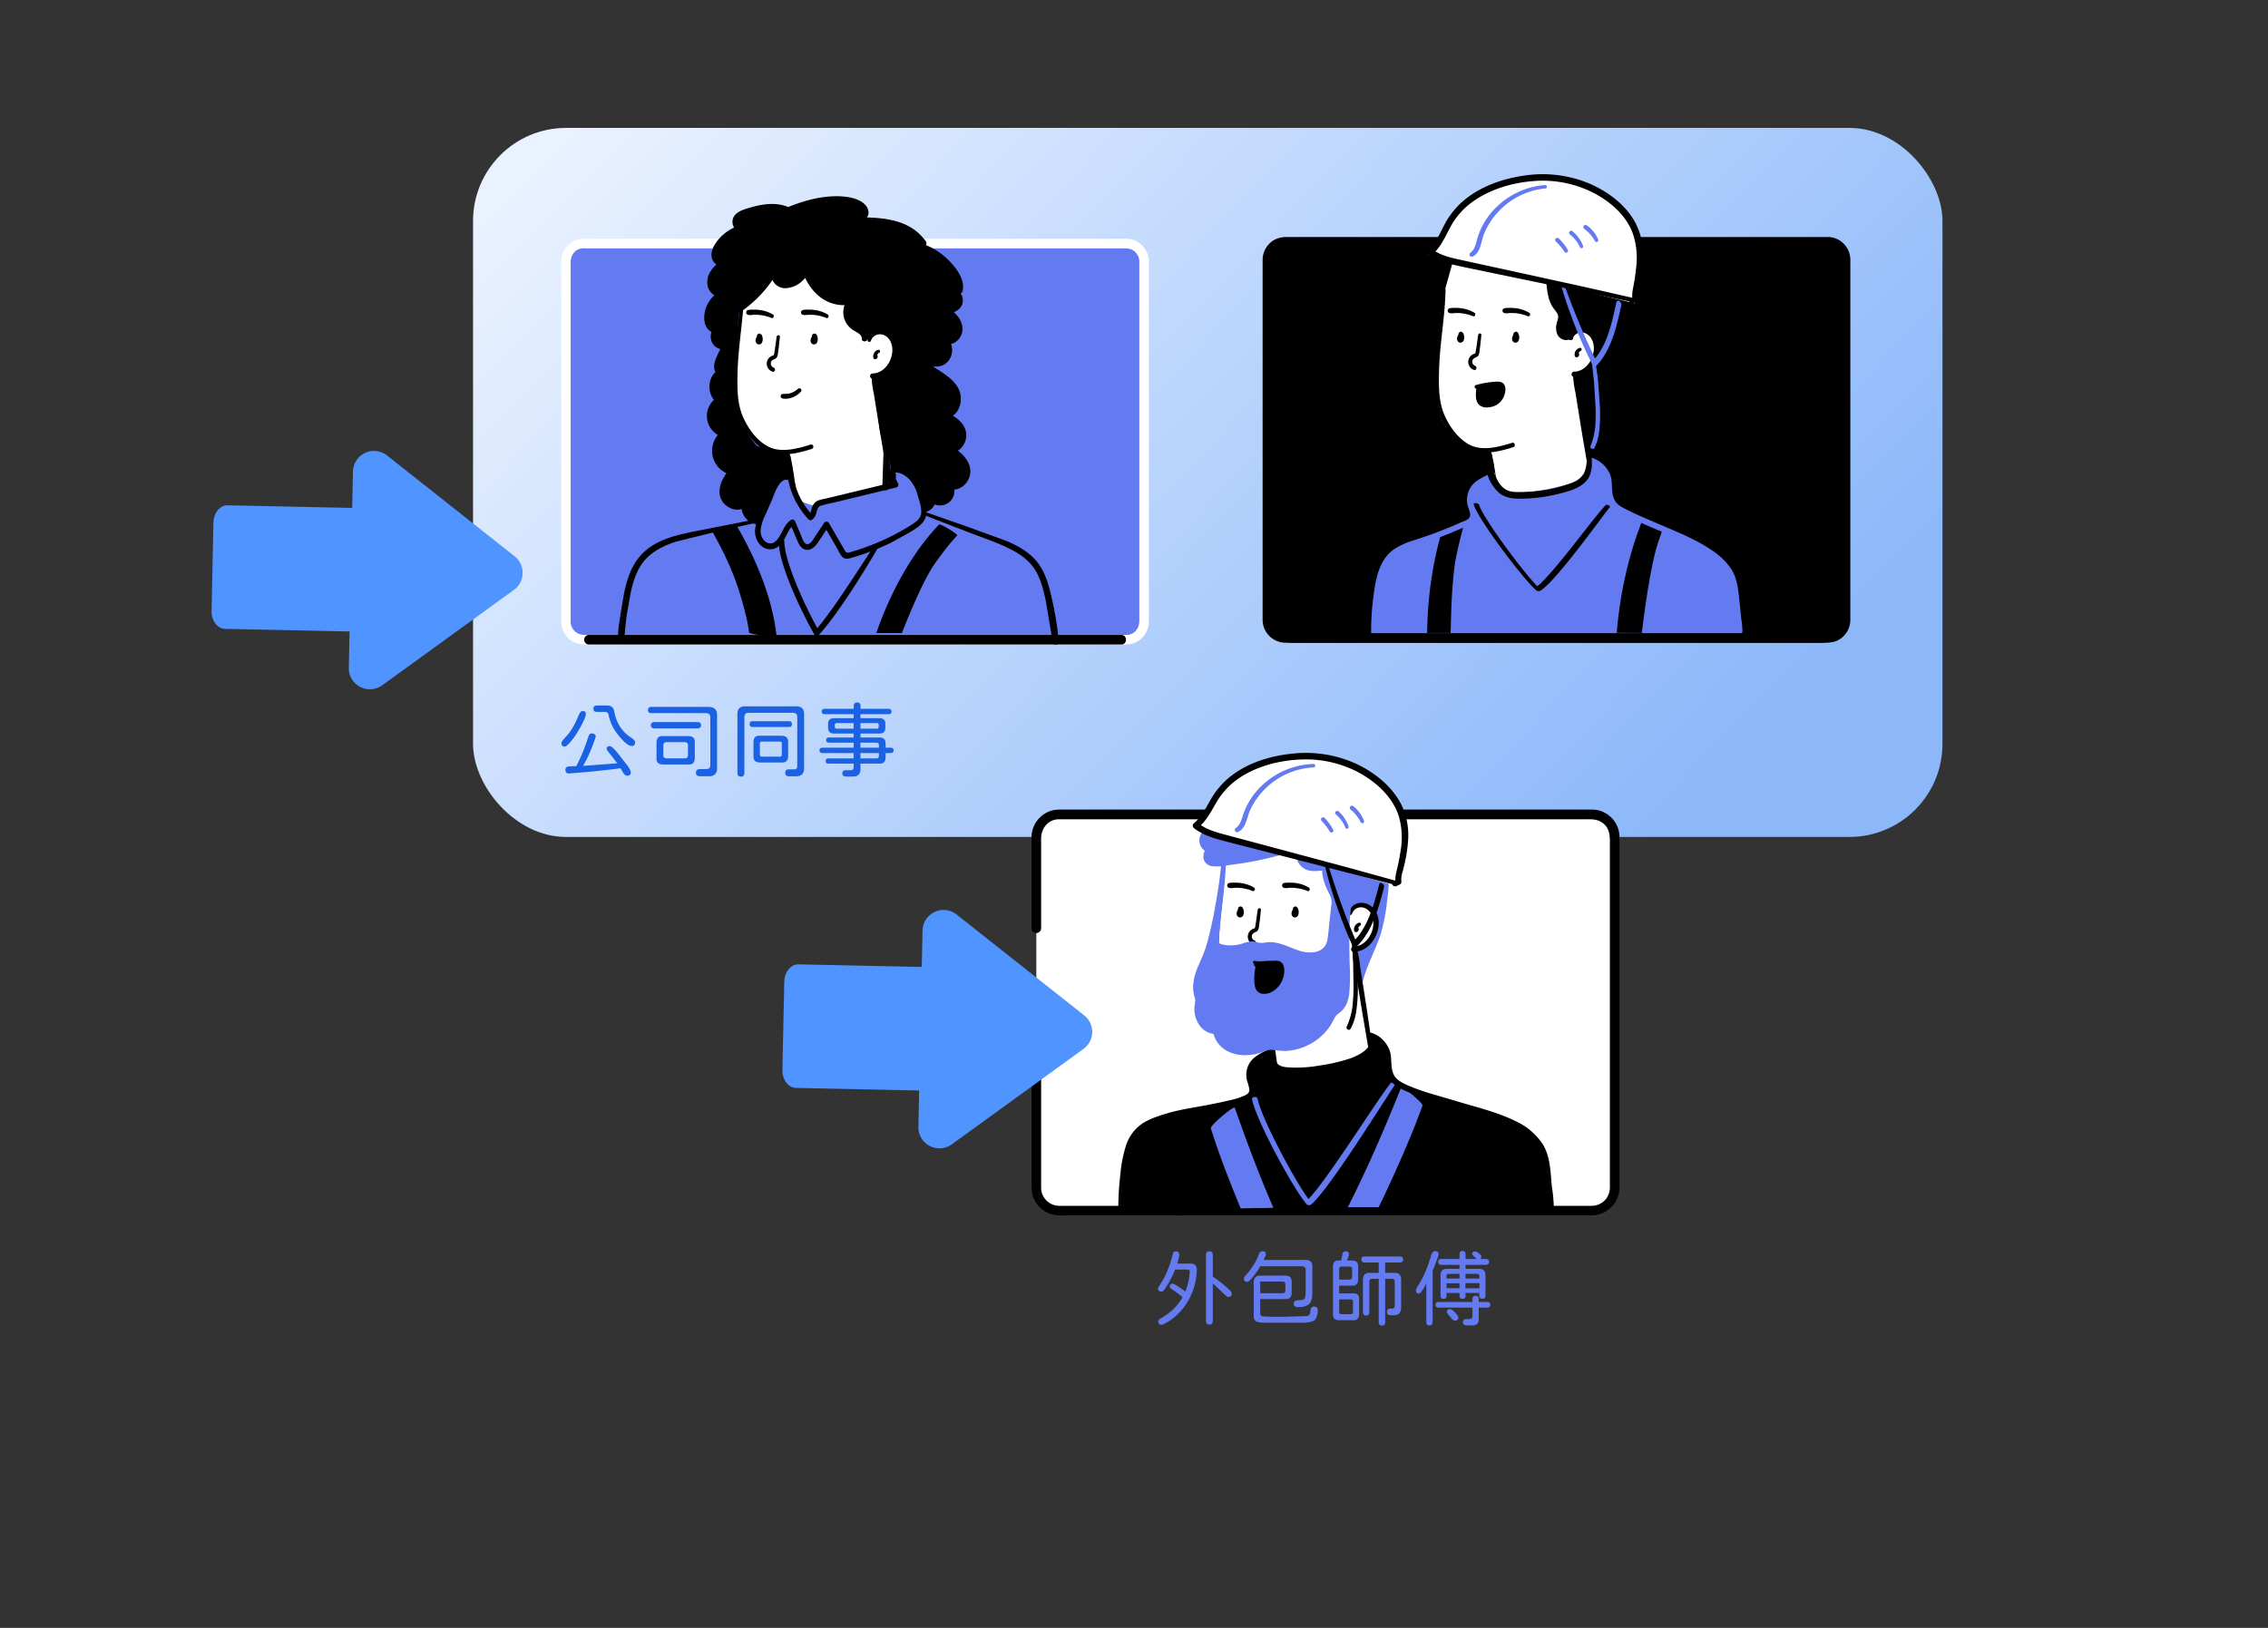
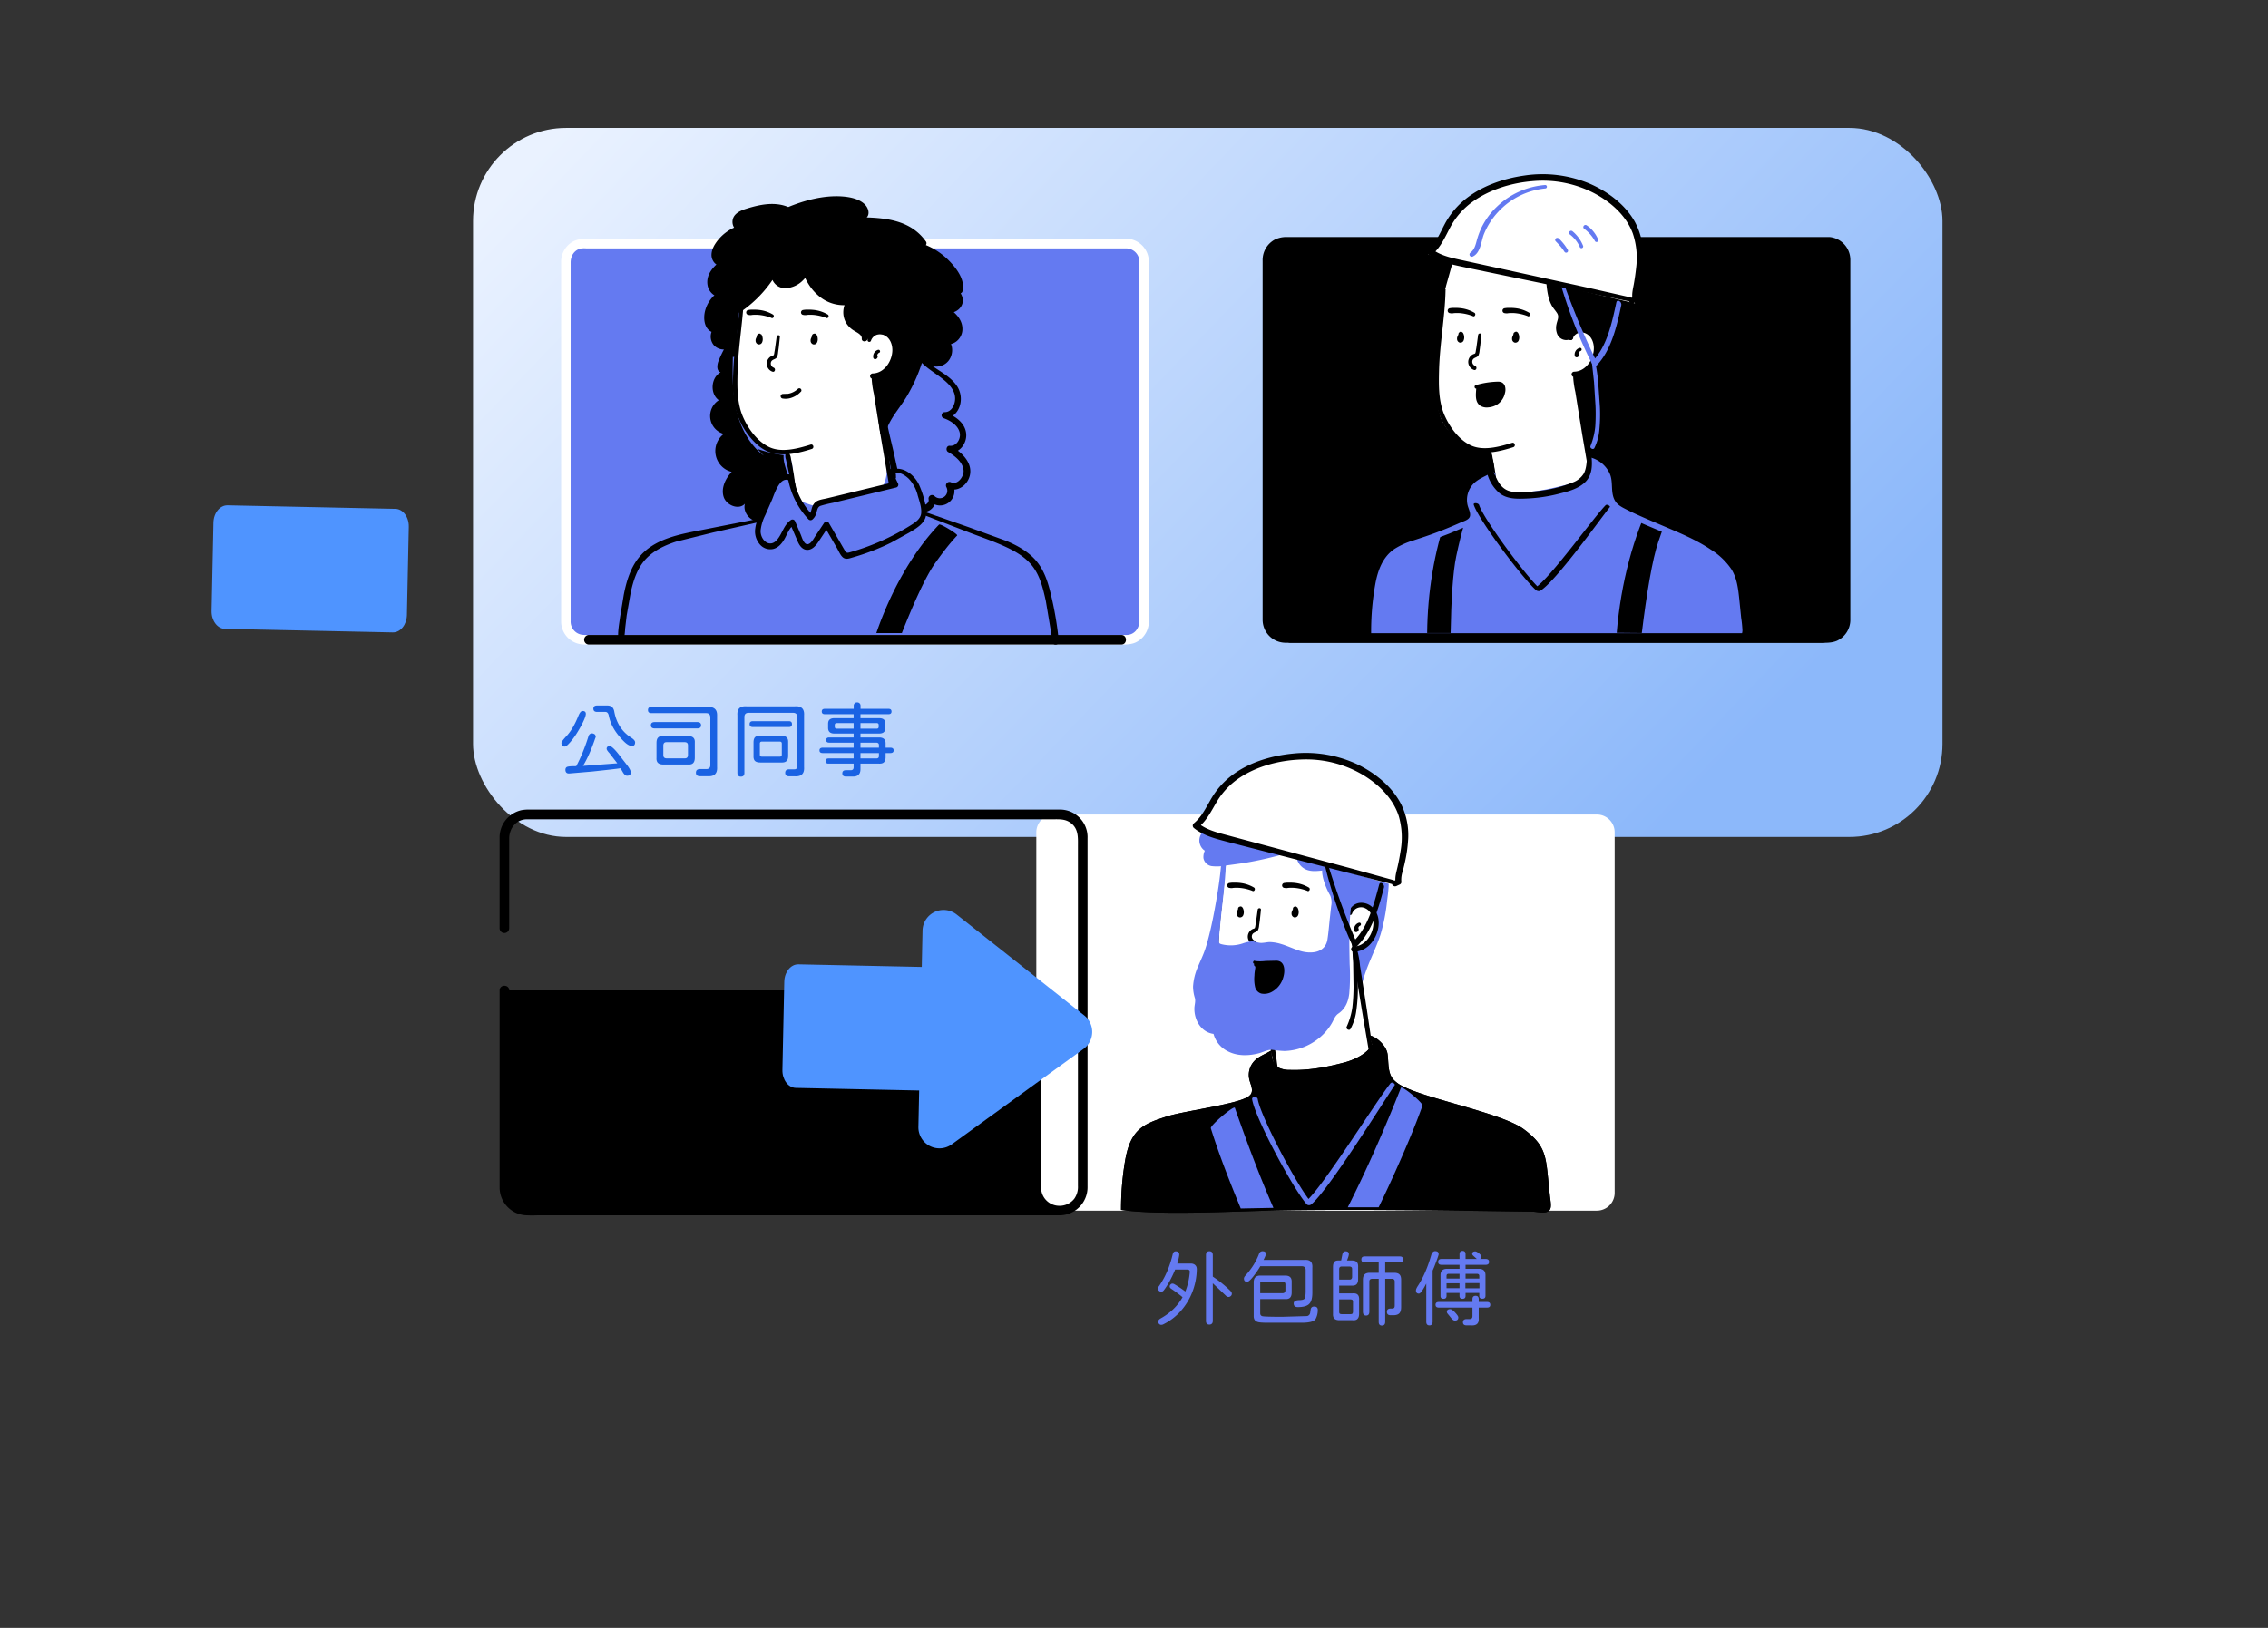
<svg xmlns="http://www.w3.org/2000/svg" xmlns:xlink="http://www.w3.org/1999/xlink" width="390" height="280" fill="none">
  <rect width="100%" height="100%" fill="#333333" stroke="none" />
  <style>.B{fill:#000}.C{fill:#647af1}.D{fill:#fff}</style>
  <rect x="81.344" y="22" width="252.678" height="121.955" rx="16.005" fill="url(#A)" />
  <path d="M145.46 133.569c-.41 0-.615-.182-.615-.545s.205-.545.615-.545h.825c.336 0 .504-.168.504-.504v-.629h-4.321c-.326 0-.489-.149-.489-.447s.163-.448.489-.448h4.321v-.923h-5.3c-.195 0-.34-.037-.433-.112s-.14-.191-.14-.349c0-.308.191-.462.573-.462h5.3v-.866h-4.195c-.354 0-.531-.15-.531-.448s.177-.447.531-.447h4.195v-.671h-3.314c-.718 0-1.077-.327-1.077-.979v-.699c0-.336.089-.578.266-.727.177-.159.447-.238.811-.238h3.314v-.685h-4.95c-.354 0-.531-.154-.531-.462s.177-.461.531-.461h4.964v-.531a.55.55 0 0 1 .153-.406c.103-.112.247-.168.434-.168s.331.056.433.168c.103.103.154.238.154.406v.531h4.81c.345 0 .517.154.517.461s-.172.462-.517.462h-4.824v.685h3.202c.364 0 .634.075.811.224s.266.386.266.713v.713c0 .345-.089.596-.266.755s-.447.238-.811.238h-3.202v.671h3.188c.401 0 .695.093.881.279.186.177.27.462.252.853v.629h.811c.382 0 .573.154.573.462s-.191.461-.573.461h-.811v.699c0 .401-.094.695-.28.881-.177.177-.461.257-.853.238h-3.188v.965c0 .41-.107.722-.321.937s-.527.321-.937.321h-1.245zm-1.915-8.585c0 .233.116.35.349.35h2.895v-.965h-2.895c-.112 0-.2.032-.265.098-.056.056-.084.135-.084.237v.28zm7.159 5.467c.289 0 .433-.14.433-.419v-.504h-3.174v.923h2.741zm.433-1.846v-.447c0-.261-.144-.401-.433-.419h-2.741v.866h3.174zm-.377-3.271c.223 0 .335-.117.335-.35v-.28c0-.214-.112-.326-.335-.335h-2.797v.965h2.797zm-23.357 8.249c-.4 0-.601-.214-.601-.643v-9.9c-.037-.55.07-.955.322-1.216.261-.261.676-.373 1.244-.336h8.334c.568-.037.978.075 1.23.336.261.261.373.666.336 1.216v8.907c.074 1.119-.462 1.645-1.608 1.58h-.951c-.233 0-.406-.051-.517-.154-.112-.093-.168-.242-.168-.447 0-.401.228-.601.685-.601h.895c.158 0 .279-.042.363-.126.084-.093.126-.215.126-.364v-8.501c0-.485-.242-.727-.727-.727h-7.634c-.485 0-.727.242-.727.727v9.606c0 .429-.201.643-.602.643zm1.496-9.032c0-.336.187-.504.56-.504h6.18c.364 0 .545.168.545.504s-.181.503-.545.503h-6.18c-.373 0-.56-.168-.56-.503zm.672 3.146c0-.411.088-.709.265-.895.187-.187.485-.271.895-.252h3.622c.419 0 .722.093.908.28.196.177.285.466.266.867v2.307c0 .41-.093.708-.28.894s-.484.271-.894.252h-3.622c-.419 0-.722-.088-.909-.266-.186-.186-.27-.48-.251-.88v-2.307zm1.09 2.097c0 .233.117.349.35.349h3.076c.233 0 .35-.116.35-.349v-1.888c0-.233-.117-.349-.35-.349h-3.076c-.233 0-.35.116-.35.349v1.888zm-10.276 3.719c-.243 0-.425-.052-.546-.154-.112-.093-.168-.247-.168-.461 0-.411.238-.616.714-.616h1.062c.466 0 .699-.228.699-.685v-8.179c0-.504-.242-.755-.727-.755h-9.368c-.214 0-.373-.042-.475-.126s-.154-.219-.154-.406.051-.321.154-.405c.102-.093.261-.14.475-.14h9.732c.522 0 .909.121 1.16.363.261.243.383.63.364 1.161v8.823c.065 1.118-.471 1.645-1.608 1.58h-1.314zm-8.46-8.767c0-.364.219-.545.657-.545h7.313c.438 0 .657.181.657.545s-.219.545-.657.545h-7.313c-.438 0-.657-.182-.657-.545zm.965 3.034c0-.429.093-.736.28-.923.186-.196.489-.279.909-.251h4.236c.42 0 .723.093.909.279.196.187.28.476.252.867v2.573c0 .429-.098.741-.294.937-.186.186-.485.265-.895.237h-4.208c-.429 0-.742-.093-.937-.279s-.28-.485-.252-.895v-2.545zm1.175 2.111c0 .345.177.527.531.546h3.16c.354 0 .536-.182.545-.546V128.2c0-.355-.182-.536-.545-.546h-3.16c-.336 0-.513.182-.531.546v1.691zm-6.238 3.538c-.243 0-.48-.195-.713-.587l-.406-.699-.224.028-.517.07-1.426.168-2.685.293-3.943.336c-.224.018-.396-.028-.517-.14-.112-.112-.168-.275-.168-.489 0-.206.07-.359.21-.462.159-.102.55-.154 1.175-.154l.475-.014c.802-1.5 1.501-3.206 2.097-5.117.103-.345.317-.517.643-.517.121 0 .271.055.448.167.112.14.168.266.168.378 0 .046-.014.107-.042.182l-.056.139c-.672 1.977-1.371 3.552-2.098 4.726l5.901-.447-1.342-1.734c-.327-.354-.49-.606-.49-.755 0-.307.177-.461.531-.461.271 0 .742.415 1.413 1.244l1.65 2.125c.372.513.559.895.559 1.147 0 .382-.214.573-.643.573zm-11.284-5.663c0-.149.294-.54.881-1.174.755-.811 1.435-1.972 2.041-3.482.112-.27.224-.47.336-.601.112-.14.242-.21.391-.21.364 0 .546.164.546.49 0 .196-.084.498-.252.909a13.61 13.61 0 0 1-.741 1.482c-.708 1.267-1.407 2.237-2.097 2.908-.121.112-.224.196-.308.252a.52.52 0 0 1-.252.07c-.364 0-.545-.215-.545-.644zm5.495-5.872c0-.364.214-.545.643-.545h1.762c.671 0 1.067.349 1.188 1.048.364 1.976 1.329 3.468 2.895 4.475.457.289.685.559.685.811 0 .419-.186.629-.559.629-.261 0-.574-.135-.937-.406-.354-.279-.769-.703-1.245-1.272-.941-1.128-1.533-2.293-1.775-3.496-.084-.447-.275-.675-.574-.685h-1.44c-.429 0-.643-.186-.643-.559z" fill="#1a62e3" />
  <g class="B">
    <path d="M220.985 41.595h93.329a3.06 3.06 0 0 1 3.061 3.061v62.015c0 1.691-1.371 3.062-3.061 3.062h-93.329c-1.69 0-3.061-1.371-3.061-3.062V44.656a3.06 3.06 0 0 1 3.061-3.061z" />
    <path d="M220.987 108.905h91.514 1.891c1.329-.043 2.15-1.157 2.15-2.412v-1.346-56.555V44.8c.013-.304-.034-.608-.14-.893a2.29 2.29 0 0 0-.476-.769 2.28 2.28 0 0 0-.737-.524c-.278-.124-.578-.19-.883-.197h-92.885c-.253-.017-.508-.017-.761 0-1.234.185-1.905 1.255-1.909 2.425v3.986 57.686c-.013.305.034.609.14.894a2.3 2.3 0 0 0 .476.77c.208.222.459.4.737.525s.578.191.883.198c1.062.025 1.066 1.672 0 1.646a3.95 3.95 0 0 1-3.87-3.938v-1.096-60.674c-.021-.727.156-1.446.514-2.08a3.99 3.99 0 0 1 1.516-1.514c.665-.338 1.404-.502 2.149-.477h92.585.748c.979.099 1.886.559 2.543 1.292s1.016 1.684 1.008 2.668v3.508 56.925 1.35c.02.77-.185 1.529-.589 2.184s-.992 1.178-1.689 1.505c-.989.43-2.081.353-3.143.353h-91.794a.83.83 0 0 1-.542-.268c-.14-.155-.217-.357-.214-.566s.085-.409.229-.559.34-.242.549-.254z" />
  </g>
  <path d="M273.92 55.83c.6.6 1.069 1.318 1.379 2.109a6.15 6.15 0 0 1 .417 2.485 6.14 6.14 0 0 1-.615 2.444c-.371.763-.896 1.441-1.543 1.992-.546.387-1.05.833-1.5 1.329-.86 1.152-.666 2.756-.43 4.175l1.144 6.608c.326 1.896.645 3.895-.026 5.697-1.075 2.881-4.377 4.338-7.447 4.532a15.08 15.08 0 0 1-8.173-1.84 1.19 1.19 0 0 1-.512-.43c-.115-.325-.102-.681.035-.998a9.3 9.3 0 0 0 .06-4.768 7.53 7.53 0 0 0-.667-1.591c-.24-.267-1.238-.03-1.577-.138-4.364-1.371-7.456-4.527-7.271-9.093.052-1.264-.159-2.898-.12-4.162s.219-2.429.232-3.732c0-1.922.499-4.82.722-6.724s.499-3.749.606-5.723a8.17 8.17 0 0 1 1.974-5c1.177-1.372 2.8-2.286 4.583-2.58 1.774-.287 3.587-.242 5.344.133 3.504.645 6.931 2.051 9.58 4.433s4.45 5.809 4.45 9.373" class="D" />
  <g class="B">
    <path d="M260.999 57.197c.14.205.221.444.236.692a1.29 1.29 0 0 1-.103.697.59.59 0 0 1-.283.292.6.6 0 0 1-.405.043.65.65 0 0 1-.43-.602 1 1 0 0 1 .03-.318 3.19 3.19 0 0 1 .164-.374l-.043.095c.027-.061.047-.124.06-.189v.107c0-.065 0-.129.034-.198v.103c.005-.03.005-.06 0-.09v.099a.37.37 0 0 1 .028-.253c.039-.079.105-.14.185-.174s.171-.038.254-.011a.37.37 0 0 1 .2.157.65.65 0 0 1 .104.291c.01.104-.005.209-.044.306-.056.146-.142.279-.206.43l.038-.095c-.015.046-.027.094-.034.142v-.103a.84.84 0 0 0 0 .142v-.099a.32.32 0 0 0 .026.09l-.039-.09v.034c0 .034-.065-.077-.03-.039s.026 0-.039-.026h.03l-.09-.034h.039-.099.056-.099a.3.3 0 0 0 .06 0l-.09.034-.035.043v-.026l.026-.043c-.03.082.03-.056 0 0v-.043a.87.87 0 0 0 .026-.133v.09a1.38 1.38 0 0 0 0-.374v.09a2.06 2.06 0 0 0-.112-.43.31.31 0 0 1 .02-.214c.033-.066.088-.119.156-.148s.144-.03.214-.007.13.07.169.132h.026zm1.715-2.82a8.13 8.13 0 0 0-1.901-.486c-.316-.043-.635-.06-.954-.052a4.7 4.7 0 0 0-.49.026c-.19.043-.387.043-.577 0a.43.43 0 0 1 0-.86 2.95 2.95 0 0 1 .615-.047h.486a7.17 7.17 0 0 1 1.092.103 5.94 5.94 0 0 1 1.978.735c.314.181.099.739-.249.598v-.017zm-11.175 2.82c.136.207.217.445.236.692a1.32 1.32 0 0 1-.103.697.59.59 0 0 1-.283.292.6.6 0 0 1-.405.043.64.64 0 0 1-.31-.233c-.077-.108-.119-.237-.12-.369-.01-.107.001-.215.03-.318.039-.129.108-.249.16-.374l-.039.095c.027-.061.047-.124.06-.189v.107c0-.065.026-.129.039-.198v.103a.68.68 0 0 0 0-.09v.099c-.022-.085-.012-.174.027-.253s.105-.14.186-.174.171-.038.254-.011.154.083.199.157c.058.087.094.187.104.291a.63.63 0 0 1-.044.306c-.06.146-.142.279-.206.43l.039-.095a.58.58 0 0 0-.035.142v-.103a.56.56 0 0 0 0 .142v-.099a.68.68 0 0 0 0 .09l-.034-.09v.034c.021.047-.065-.077-.03-.039s.026 0-.043-.026h.034l-.09-.034h.034-.094.056-.099c.018.002.037.002.056 0l-.086.034-.03.043v-.026a.31.31 0 0 1 0-.043c-.026.082.03-.056 0 0v-.043c.012-.044.02-.088.025-.133v.09a1.3 1.3 0 0 0 0-.374v.09a2.05 2.05 0 0 0-.107-.43.31.31 0 0 1 .02-.214c.033-.066.088-.119.156-.148s.144-.03.214-.007.13.07.169.132h.06zm1.747-2.82a8.03 8.03 0 0 0-1.901-.486c-.315-.043-.632-.06-.95-.052a4.66 4.66 0 0 0-.49.026 1.29 1.29 0 0 1-.576 0 .43.43 0 1 1 0-.86c.201-.037.406-.053.61-.047h.49a7.13 7.13 0 0 1 1.092.103 5.94 5.94 0 0 1 1.978.735c.31.181.099.739-.253.598v-.017zm1.447 3.255l-.189 1.784-.12.89a2.42 2.42 0 0 1-.185.8c-.232.43-.778.353-.998.783a.78.78 0 0 0-.073.3c-.003.104.014.208.052.305a.77.77 0 0 0 .425.431c.43.168.245.86-.193.697-.248-.086-.468-.238-.637-.439a1.45 1.45 0 0 1-.321-.704c-.042-.26-.012-.525.086-.769a1.45 1.45 0 0 1 .468-.616 1.3 1.3 0 0 1 .318-.181c.116-.052.262-.056.327-.176.048-.139.079-.283.09-.43l.095-.533.296-2.15c.039-.353.589-.366.559 0v.008zm-6.161-7.758c-.09 4.652-1.006 9.248-1.118 13.9-.06 2.605-.103 5.344.998 7.769.894 1.978 2.369 4.003 4.346 5 2.176 1.092 5.031.305 7.215-.378.477-.146.679.598.206.748-2.094.666-4.471 1.251-6.66.74s-3.869-2.429-5.026-4.261c-1.397-2.249-1.87-4.73-1.883-7.369a64.39 64.39 0 0 1 .512-7.739c.322-2.803.731-5.589.86-8.423a.28.28 0 0 1 .083-.201c.053-.053.125-.083.2-.083s.148.03.201.083.083.125.083.201l-.017.013zm21.236 8.267a2.23 2.23 0 0 1 .675-1.157 2.24 2.24 0 0 1 1.216-.563c.497-.05.997.033 1.451.241a2.8 2.8 0 0 1 1.129.942c1.29 1.72.675 4.351-.679 5.851a4.08 4.08 0 0 1-1.306.995c-.498.24-1.04.375-1.592.398a.46.46 0 0 1-.325-.135c-.087-.086-.135-.203-.135-.325s.048-.239.135-.325a.46.46 0 0 1 .325-.135c1.982-.047 3.328-2.115 3.371-3.947.021-1.036-.392-2.15-1.363-2.614a1.64 1.64 0 0 0-1.369-.073 1.62 1.62 0 0 0-.581.393 1.63 1.63 0 0 0-.363.6c-.023.076-.074.14-.143.178a.3.3 0 0 1-.406-.112c-.039-.068-.051-.149-.032-.226l-.008.013zm2.037 2.207h-.026.039c-.013-.003-.026-.003-.039 0l-.073.043h-.034c-.043.03.055-.047 0 0l-.061.056-.055.06c-.035.039.043-.06 0 0l-.026.034a1 1 0 0 0-.078.146l.03-.073a.94.94 0 0 0-.064.245v-.086a.89.89 0 0 0 0 .219v-.086a1.05 1.05 0 0 0 .021.112l-.43-.232-.081.03h.034l-.069.051.026-.026-.056.069.022-.034-.035.082c.002-.016.002-.032 0-.047v.09a.79.79 0 0 1 0-.138v.09c.005-.011.005-.023 0-.034v.086a.33.33 0 0 1 .014-.203c.026-.065.073-.118.133-.154s.13-.047.199-.039.133.039.183.086c.056.055.096.124.116.199a.43.43 0 0 1-.004.231c-.025.076-.068.146-.126.202a.5.5 0 0 1-.205.121c-.085.023-.175.011-.252-.033s-.132-.115-.156-.2c-.061-.296-.006-.604.154-.86a1.15 1.15 0 0 1 .684-.516c.07-.018.145-.008.207.028s.109.096.128.166.009.144-.026.206-.094.109-.163.129l.069-.022z" />
    <path d="M273.82 84.972l-1.72-10.078-.821-5.052-.387-2.421a16.02 16.02 0 0 1-.37-2.541c.01-.095.052-.184.119-.253s.154-.113.249-.126a.43.43 0 0 1 .274.053c.083.048.147.122.184.21a16.16 16.16 0 0 1 .429 2.52l.4 2.532.77 4.953 1.479 10.039c.056.387-.533.559-.598.163h-.008zm-16.793-.271l-.697-3.44-.361-1.66-.202-.894c-.095-.276-.124-.57-.086-.86.077-.357.516-.331.696-.09a2.09 2.09 0 0 1 .263.86l.172.903.296 1.681.486 3.461c.035.322-.507.395-.567.077V84.7z" />
  </g>
  <path d="M273.393 79.215c.722 3.745-2.533 4.192-4.179 4.635-3.1.834-6.295 1.427-9.502 1.316a4.3 4.3 0 0 1-2.24-.542c-.645-.43-1.135-2.201-.791-2.898-1.29.795-2.288 1.062-3.083 1.9-.394.424-.676.939-.822 1.498s-.152 1.147-.016 1.709c.21.86.726 1.78.253 2.511-.253.318-.591.558-.976.692-2.621 1.2-5.308 2.253-8.048 3.151-1.742.572-3.577 1.122-4.872 2.416-1.453 1.457-1.969 3.586-2.291 5.615-.425 2.649-.633 5.328-.624 8.01 5.796.86 11.312.383 17.843.185 13.26-.395 28.484-.069 41.748.116 1.083 0 2.627.546 3.169-.395.314-.542 0-1.832-.043-2.455l-.392-3.848c-.159-1.436-.339-2.907-1.001-4.192-.697-1.354-1.875-2.395-3.1-3.302-3.702-2.73-11.127-5.198-15.199-7.335-.679-.299-1.287-.738-1.784-1.29-.907-1.165-.718-2.803-.916-4.269s-1.892-3.01-3.134-3.229z" class="C" />
  <path d="M287.745 86.626c-1.006 2.074-1.827 4.345-2.598 6.599-1.02 2.984-2.007 8.917-2.826 15.655h-4.319c.73-8.685 2.854-16.66 6.29-23.615l.007.008c.146-.297 3.587 1.06 3.446 1.353zm-35.613 2.415c-.715 2.127-1.239 4.388-1.718 6.622-.576 2.69-.875 7.593-.969 13.217h-4.036c.074-7.097 1.215-13.92 3.393-20.257l.006.006c.105-.305 3.423.112 3.324.412z" class="B" />
  <path d="M273.673 79.137c.246 1.268.138 2.58-.829 3.543-.766.748-1.815 1.084-2.829 1.346-1.814.506-3.652.918-5.508 1.234a28.53 28.53 0 0 1-3.259.318c-1.029.095-2.067.034-3.078-.18-.396-.095-.761-.288-1.061-.562s-.528-.619-.659-1.003c-.262-.658-.469-1.543-.181-2.223l.645.495c-.972.598-2.197.984-2.984 1.836-.86.933-.933 2.15-.563 3.289.344 1.075.559 2.214-.537 2.928a11.61 11.61 0 0 1-1.669.795l-1.913.813-3.947 1.505-3.551 1.247a6.52 6.52 0 0 0-2.829 2.102c-.633.963-1.071 2.041-1.29 3.173a43.81 43.81 0 0 0-.933 9.459l-.344-.451c3.607.555 7.283.542 10.925.43l11.342-.348c7.61-.138 15.22-.073 22.83 0l11.252.146 2.743.034c.684 0 1.346.125 2.025.159s1.182-.073 1.187-.86c0-.7-.159-1.401-.228-2.098a44.33 44.33 0 0 0-.697-5.649 7.68 7.68 0 0 0-2.863-4.343c-2.283-1.866-5.069-3.07-7.739-4.235s-5.422-2.206-8.014-3.551a6.05 6.05 0 0 1-1.944-1.367 4.14 4.14 0 0 1-.86-2.068c-.124-.787-.124-1.587-.215-2.378a3.3 3.3 0 0 0-1.001-1.909 3.71 3.71 0 0 0-1.789-1.079c-.636-.142-.37-1.118.267-.98.711.195 1.371.546 1.931 1.026s1.008 1.078 1.31 1.752c.654 1.479.052 3.28.929 4.691.43.727 1.268 1.118 2.008 1.496a40.35 40.35 0 0 0 1.793.86c1.436.653 2.893 1.26 4.347 1.883 2.824 1.208 5.748 2.395 8.306 4.123 1.403.87 2.609 2.024 3.539 3.388.988 1.591 1.169 3.487 1.362 5.306l.306 3.035a19.38 19.38 0 0 1 .219 2.15c-.034 1.539-1.333 1.81-2.623 1.664-1.719-.194-3.491-.146-5.232-.176l-5.839-.095-23.797-.133-11.665.288c-3.796.146-7.605.314-11.402 0a52.31 52.31 0 0 1-2.816-.305c-.124-.005-.242-.056-.33-.144a.49.49 0 0 1-.143-.329c-.039-2.951.206-5.898.731-8.801.43-2.309 1.255-4.571 3.259-5.951 1.032-.65 2.149-1.153 3.319-1.496 1.316-.43 2.631-.86 3.93-1.354 1.41-.53 2.803-1.103 4.179-1.72.477-.211 1.363-.43 1.556-1.01s-.249-1.384-.387-1.96a4.01 4.01 0 0 1 .008-1.868c.149-.613.441-1.183.852-1.662.86-.993 2.189-1.419 3.285-2.081.43-.249.761.228.602.602-.202.473.026 1.208.211 1.651.296.709.86.954 1.599 1.071 1.853.292 3.87.056 5.731-.224 1.655-.249 3.268-.653 4.893-1.049.841-.162 1.651-.452 2.403-.86 1.17-.718 1.432-1.969 1.221-3.259-.06-.361.482-.52.555-.155l-.052.082z" class="C" />
  <g class="B">
    <path d="M276.149 86.849c-1.972 1.941-9.616 12.663-12.171 14.256l.766.123c-2.533-2.362-9.653-12.024-10.39-14.35-.132-.403-1.066-.463-.928-.063.756 2.449 8.009 12.194 10.67 14.667.234.218.613.223.769.127 2.617-1.556 10.29-12.295 11.96-14.397.128-.167-.488-.514-.651-.353l-.025-.01zm-54.308 22.058h87.911 3.555.142c1.058 0 1.062 1.647 0 1.647h-87.898-3.556-.154a.83.83 0 0 1-.545-.261c-.142-.153-.221-.354-.221-.563s.079-.409.221-.562.337-.246.545-.261zm47.901-50.852a1.25 1.25 0 0 1-1.527-.628c-.248-.56-.273-1.194-.068-1.771a3.16 3.16 0 0 0 .257-1.458c-.148-.441-.393-.844-.718-1.178-1.41-1.853-1.311-4.398-1.345-6.724.018-.329-.038-.658-.164-.963-.198-.33-.488-.596-.834-.765-1.943-1.118-4.299-1.29-6.518-1.367l-6.969-.185c-.486-.049-.976.032-1.419.236-.636.366-.86 1.148-1.062 1.857l-1.148 4.407a26.99 26.99 0 0 1 .318-6.578 8.38 8.38 0 0 1 .809-2.64c.769-1.397 2.175-2.352 3.658-2.945 3.057-1.212 6.527-1.062 9.687-.159s6.071 2.52 8.896 4.205c2.287 1.363 4.609 2.846 6.101 5.052 2.287 3.388 2.179 7.954.735 11.776s-4.063 7.073-6.634 10.25l-.585-3.642c2.102-1.178 3.698-2.618 3.603-5.026-.039-.894-.697-2.438-1.384-3.01-.615-.516-1.376-1.002-2.103-.662a2.17 2.17 0 0 0-1.238 1.913" />
    <path d="M269.835 58.409a1.67 1.67 0 0 1-2.09-1.036 2.88 2.88 0 0 1-.082-1.66c.134-.645.491-1.212.099-1.84-.288-.46-.67-.86-.928-1.329a6.71 6.71 0 0 1-.576-1.505c-.251-1.103-.374-2.231-.366-3.362l-.03-1.72c-.077-.692-.666-.976-1.234-1.251a10.81 10.81 0 0 0-3.611-.907c-2.683-.271-5.409-.258-8.105-.31-.675 0-1.634-.194-2.244.151-.499.279-.692.92-.86 1.432l-1.269 4.527a.34.34 0 0 1-.581.132.34.34 0 0 1-.085-.222c-.06-2.502-.107-4.94.43-7.408a6.76 6.76 0 0 1 3.414-4.661c4.067-2.231 9.089-1.612 13.242 0 2.202.91 4.327 1.996 6.355 3.246 1.857 1.096 3.74 2.227 5.288 3.745 3.044 3.01 3.835 7.283 3.01 11.368-1.006 4.979-4.3 9.201-7.507 12.997a.45.45 0 0 1-.634.002.46.46 0 0 1-.119-.199l-.563-3.65a.44.44 0 0 1 .016-.277.43.43 0 0 1 .182-.209c1.754-.997 3.508-2.425 3.375-4.652a4.3 4.3 0 0 0-1.169-2.618c-.473-.43-1.209-.946-1.849-.559-.24.153-.44.362-.581.609a1.76 1.76 0 0 0-.232.81c-.026.576-.928.58-.903 0 .069-1.402 1.312-2.864 2.821-2.365 1.376.456 2.205 1.776 2.605 3.1a4.6 4.6 0 0 1 .15 1.91 4.59 4.59 0 0 1-.64 1.805c-.739 1.2-1.939 2.025-3.147 2.704l.198-.486.606 3.637-.752-.198c2.605-3.345 5.413-6.686 6.75-10.783 1.186-3.646 1.161-7.963-1.251-11.118-1.213-1.586-2.877-2.756-4.554-3.801a60.54 60.54 0 0 0-5.744-3.212c-3.869-1.862-8.409-3.048-12.653-1.754-2.188.666-4.188 1.982-4.837 4.299a20.29 20.29 0 0 0-.593 3.827 19.87 19.87 0 0 0-.03 3.917l-.667-.09c.301-1.419.675-2.821 1.019-4.226.241-.976.525-2.064 1.561-2.468a4.86 4.86 0 0 1 1.797-.176c.74 0 1.479 0 2.219.034l4.329.142c2.361.103 5.203.211 7.167 1.72.942.718.809 1.819.822 2.885a14.03 14.03 0 0 0 .378 3.624 5.44 5.44 0 0 0 .916 1.862 3.08 3.08 0 0 1 .761 1.384c.107.774-.34 1.432-.43 2.176s.352 1.617 1.191 1.328c.43-.155.623.533.193.705l.022-.026zm-15.959 8.124a16.3 16.3 0 0 1 3.779-.43c.163-.005.324.04.46.129.503.391.228 1.393 0 1.875a2.68 2.68 0 0 1-1.152 1.192 2.67 2.67 0 0 1-1.634.283c-.735-.082-1.126-.679-1.096-1.535l.047-1.432" />
    <path d="M253.794 66.234a14.56 14.56 0 0 1 3.694-.589c.281-.021.562.032.816.155.216.135.381.337.469.576.131.42.131.87 0 1.29a3.06 3.06 0 0 1-1.591 2.064 3.47 3.47 0 0 1-1.311.344 2.15 2.15 0 0 1-1.29-.262c-1.058-.697-.765-2.124-.718-3.195.026-.555.882-.563.86 0l-.03 1.556a1.47 1.47 0 0 0 .077.43.98.98 0 0 0 .172.284.86.86 0 0 0 .667.219 2.44 2.44 0 0 0 .958-.168 2.26 2.26 0 0 0 .77-.529 1.91 1.91 0 0 0 .267-.365l.12-.232c0-.026.039-.077 0 0 0 .026.034-.09.052-.133.052-.152.094-.307.124-.464a.74.74 0 0 0 .022-.194c.002-.036.002-.072 0-.108v-.077c0-.047-.047-.176-.043-.172-.014-.029-.035-.054-.06-.073h-.073a3.65 3.65 0 0 0-.43-.026c-1.152.004-2.302.096-3.44.275-.357.043-.43-.525-.082-.615v.009zm19.894 12.468c.146 1.548.038 3.169-1.187 4.3s-2.915 1.535-4.437 1.926a26.69 26.69 0 0 1-5.465.813c-1.59.069-3.349.142-4.677-.86a6.74 6.74 0 0 1-2.331-4.136c-.064-.477.542-.821.826-.348.791 1.29 1.083 2.967 2.511 3.796.799.464 1.758.456 2.657.43a24.75 24.75 0 0 0 3.138-.202 21.84 21.84 0 0 0 5.732-1.449 3.71 3.71 0 0 0 1.891-1.526c.43-.812.478-1.84.559-2.743 0-.103.041-.201.114-.274s.171-.113.273-.113a.39.39 0 0 1 .387.387h.009z" />
  </g>
  <path d="M268.78 48.358a130.32 130.32 0 0 0 5.836 13.987l-.695-.295c2.399-2.496 3.242-6.403 4.025-10.04.14-.628.982-.108.838.511-.807 3.844-1.774 7.809-4.294 10.416-.221.231-.562-.016-.698-.291a81.42 81.42 0 0 1-5.514-14.109c-.107-.383.341-.575.479-.179l.023-.001z" class="C" />
  <path d="M281.337 49.305c-.168.961-.42 1.89-.203 2.862l-35.536-8.38c1.458-1.313 2.199-3.148 3.093-4.848.935-1.789 2.264-3.344 3.887-4.548 3.066-2.269 6.986-3.469 10.755-3.777a19.57 19.57 0 0 1 10.899 2.19c2.975 1.598 5.72 4.056 6.899 7.292a14.21 14.21 0 0 1 .633 6.093 44.13 44.13 0 0 1-.427 3.116z" class="D" />
  <path d="M274.179 61.635c.31 1.37.525 2.751.645 4.132l.293 4.212a27.37 27.37 0 0 1-.08 3.771c-.079 1.18-.375 2.307-.873 3.318-.193.341-.816.042-.667-.356a12.15 12.15 0 0 0 .819-3.33 32.06 32.06 0 0 0 .04-3.644l-.254-4.04-.443-4.035c-.027-.319.441-.325.518-.02l.002-.008z" class="C" />
  <path d="M280.204 51.845l-27.959-5.798c-2.221-.491-4.759-.885-6.614-2.279-.11-.094-.176-.227-.186-.369s.04-.283.136-.39c1.336-1.194 2.004-2.845 2.81-4.386a13.77 13.77 0 0 1 3.237-4.071c2.903-2.485 6.756-3.82 10.499-4.355a20.9 20.9 0 0 1 11.237 1.399c3.114 1.358 6.077 3.562 7.745 6.52 1.031 1.908 1.527 4.052 1.438 6.213a23.71 23.71 0 0 1-.322 3.394c-.097.589-.208 1.175-.325 1.736a4.53 4.53 0 0 0-.189 1.791.5.5 0 0 1-.003.319c-.036.103-.105.193-.196.255l-.606.31c-.564.29-1.128-.504-.557-.82l.596-.322-.195.574c-.208-.92.036-1.802.2-2.713a40.86 40.86 0 0 0 .416-2.955c.23-1.947.024-3.918-.603-5.775-1.137-3.066-3.788-5.393-6.662-6.904a19.22 19.22 0 0 0-10.537-2.062c-3.645.297-7.436 1.439-10.404 3.594-1.571 1.143-2.858 2.619-3.764 4.316-.867 1.613-1.586 3.353-2.997 4.6l-.05-.76c1.626 1.238 3.938 1.578 5.898 2.026l6.835 1.489 13.532 2.961 7.736 1.755c.092.021.172.076.223.154s.068.172.049.263-.074.17-.152.223a.37.37 0 0 1-.267.056l.001.013z" class="B" />
  <path d="M274.279 41.494c-.463-.847-1.109-1.585-1.892-2.163-.067-.059-.11-.14-.121-.227s.012-.176.063-.249.125-.126.211-.15.178-.014.259.024a4.61 4.61 0 0 1 .672.517 6.58 6.58 0 0 1 .556.606c.333.418.602.88.799 1.374a.3.3 0 0 1-.008.211.31.31 0 0 1-.147.155.32.32 0 0 1-.215.021.31.31 0 0 1-.177-.119zm-2.616.992c-.386-.865-.989-1.62-1.754-2.194a.35.35 0 0 1-.011-.481c.06-.067.144-.11.234-.119s.182.015.255.068a6.26 6.26 0 0 1 1.841 2.531c.025.075.02.157-.016.228s-.098.126-.174.153-.161.02-.234-.014-.13-.095-.158-.17l.017-.001zm-2.634.829a9.5 9.5 0 0 0-.719-.964l-.095-.109a.44.44 0 0 0-.047-.053c.033.032-.038-.045 0 0l-.245-.267a.45.45 0 0 1-.047-.053 1.24 1.24 0 0 0-.103-.105l-.226-.234c-.071-.062-.115-.149-.121-.243s.026-.186.089-.257a.37.37 0 0 1 .248-.118c.095-.006.189.024.262.084a8.65 8.65 0 0 1 1.573 1.979c.04.071.052.154.032.234s-.069.148-.138.194-.153.064-.235.052-.157-.054-.209-.117l-.019-.024zm-3.273-10.899a12.7 12.7 0 0 0-8.163 4.063 12.52 12.52 0 0 0-2.419 3.794c-.482 1.197-.547 3.16-1.87 3.822-.087.056-.193.076-.295.056a.4.4 0 0 1-.251-.163c-.058-.084-.08-.188-.061-.288a.39.39 0 0 1 .163-.249c.679-.529.862-1.274 1.074-2.059a13.16 13.16 0 0 1 .764-2.12 12.51 12.51 0 0 1 2.732-3.751c2.235-2.149 5.17-3.459 8.288-3.698.074.004.145.034.198.086s.085.12.09.193a.3.3 0 0 1-.064.203c-.046.058-.112.098-.186.111zm-165.048 9.401h93.328a3.06 3.06 0 0 1 3.062 3.061v62.015a3.06 3.06 0 0 1-3.062 3.061h-93.328a3.06 3.06 0 0 1-3.061-3.061V44.879a3.06 3.06 0 0 1 3.061-3.061z" class="C" />
  <path d="M100.362 109.209h91.514 1.891c1.329-.039 2.15-1.157 2.15-2.412v-1.346-56.555-3.792c.013-.304-.034-.608-.14-.893a2.29 2.29 0 0 0-.476-.769 2.28 2.28 0 0 0-.737-.524c-.278-.124-.578-.19-.883-.197h-.503-92.382a5.01 5.01 0 0 0-.761 0c-1.234.181-1.905 1.251-1.909 2.421v3.986 57.686c-.013.304.035.607.141.892a2.29 2.29 0 0 0 .476.768c.208.222.459.4.736.524s.578.191.882.198c1.062.025 1.066 1.672 0 1.646a3.95 3.95 0 0 1-3.87-3.938v-1.096-60.666a3.99 3.99 0 0 1 2.029-3.594 4.43 4.43 0 0 1 2.149-.477h92.585.748c.979.099 1.886.559 2.543 1.292s1.016 1.684 1.008 2.668v3.508 56.925 1.35c.02.77-.185 1.529-.589 2.184s-.992 1.178-1.689 1.505c-.989.43-2.081.352-3.143.352H100.34a.82.82 0 0 1-.542-.268c-.14-.154-.217-.356-.214-.565s.084-.409.229-.56.34-.241.549-.253z" class="D" />
  <g class="B">
    <path d="M126.045 60.506c-.09 3.233-.176 6.501.499 9.661s2.197 6.251 4.798 8.195l-1.148-1.174a22.18 22.18 0 0 0 4.553 1.096c-.129 1.973 1.29 3.831 1.045 5.791-.185 1.505-1.29 2.713-2.335 3.809-.782.817-1.659 1.681-2.782 1.801-1.56.168-3.009-1.535-2.579-3.048-1.058 1.152-3.221.279-3.672-1.217s.331-3.109 1.393-4.257c-.677-.167-1.292-.521-1.776-1.023s-.817-1.129-.959-1.812a3.7 3.7 0 0 1 .153-2.044c.243-.653.666-1.225 1.219-1.648a3.21 3.21 0 0 1-1.544-.969c-.41-.466-.676-1.04-.766-1.654a3.21 3.21 0 0 1 .258-1.805c.259-.564.676-1.04 1.201-1.372-1.548-1.118-1.372-3.87.305-4.798-.722-.228-.628-1.29-.34-1.982.608-1.501 1.39-2.926 2.331-4.243" />
-     <path d="M126.335 60.505c.064 6.019-.108 13.397 5.223 17.46l-.554.722-1.152-1.174c-.31-.314 0-.929.451-.774a22.41 22.41 0 0 0 4.428 1.071.48.48 0 0 1 .332.141c.089.088.139.207.141.332-.077 1.887 1.131 3.556 1.08 5.447-.048 1.797-1.26 3.203-2.438 4.441-1.092 1.148-2.58 2.485-4.3 1.87-.702-.251-1.289-.748-1.653-1.398a3.09 3.09 0 0 1-.329-2.14l.86.49c-1.204 1.221-3.207.632-4.127-.641-1.29-1.78-.155-4.14 1.118-5.564l.232.86c-.763-.194-1.456-.596-2.003-1.162a4.23 4.23 0 0 1 .39-6.241l.245.924c-.699-.203-1.326-.605-1.802-1.156a3.78 3.78 0 0 1-.884-1.951c-.1-.722.011-1.457.32-2.118a3.77 3.77 0 0 1 1.421-1.603v.984c-1.875-1.423-1.789-4.579.296-5.791l.142 1.066c-1.212-.486-1.096-1.857-.679-2.881a21.7 21.7 0 0 1 2.313-4.205c.43-.615 1.457-.026 1.019.598-.677.952-1.272 1.958-1.78 3.01a8.66 8.66 0 0 0-.611 1.406c-.051.176-.227.86.035.955.108.034.205.098.278.185a.6.6 0 0 1 .135.306c.014.113-.004.227-.053.33a.59.59 0 0 1-.223.249c-1.264.735-1.513 2.872-.305 3.796a.58.58 0 0 1 0 .984 2.68 2.68 0 0 0-.957 1.129 2.67 2.67 0 0 0 .388 2.819 2.68 2.68 0 0 0 1.227.829c.357.116.593.649.245.924a3.16 3.16 0 0 0-1.08 1.404c-.22.561-.274 1.174-.157 1.765a3.16 3.16 0 0 0 2.351 2.459.54.54 0 0 1 .22.14.53.53 0 0 1 .127.228c.023.085.025.175.005.261a.54.54 0 0 1-.12.232c-.916 1.01-1.905 2.726-1.122 4.084.498.86 1.87 1.466 2.67.658.077-.085.181-.141.295-.159s.23.003.33.06a.51.51 0 0 1 .234.589 2.06 2.06 0 0 0 .027.88 2.05 2.05 0 0 0 .395.787 2.03 2.03 0 0 0 .688.549 2.05 2.05 0 0 0 .855.209c1.406-.064 2.58-1.621 3.44-2.58 1.01-1.178 1.582-2.455 1.234-4.016-.318-1.44-.998-2.79-.933-4.299l.348.456a23.26 23.26 0 0 1-4.557-1.109l.43-.774 1.148 1.178c.348.357-.129 1.049-.559.722-5.564-4.278-5.762-11.867-5.336-18.255a.29.29 0 0 1 .492-.204c.054.054.084.127.084.204h.022zm30.925-1.122c.203 1.823 1.763 3.164 3.281 4.192s3.207 2.047 3.938 3.732-.228 4.175-2.063 4.14c1.388.469 2.747 1.419 3.117 2.838s-.77 3.186-2.223 2.984c1.414.791 2.782 2.012 2.954 3.624s-1.561 3.328-3.01 2.606a1.88 1.88 0 0 1-2.988 2.249c.249.86-.641 1.784-1.548 1.758-.453-.047-.882-.224-1.237-.509a2.36 2.36 0 0 1-.762-1.099c-.134-.365-.245-.8-.602-.954a4.3 4.3 0 0 0-.753-.099c-.627-.133-.859-.86-1.014-1.505l-2-9.029a23.3 23.3 0 0 1-.683-4.377c-.039-1.95.397-3.88 1.272-5.623s2.159-3.247 3.745-4.382" />
    <path d="M157.532 59.306c.641 3.418 4.854 4.244 6.772 6.742a4.05 4.05 0 0 1 .739 3.762c-.382 1.191-1.32 2.15-2.627 2.171l.142-1.045c1.651.572 3.44 1.789 3.586 3.685.142 1.591-1.118 3.384-2.833 3.22l.292-1.066c1.66.946 3.521 2.627 3.22 4.729-.249 1.793-2.094 3.28-3.869 2.489l.812-.813c.316.524.428 1.146.312 1.747s-.448 1.138-.936 1.507-1.094.546-1.704.494a2.48 2.48 0 0 1-1.597-.773l.997-.585c.102.534-.006 1.087-.303 1.543s-.758.78-1.287.903c-1.084.258-2.116-.366-2.718-1.238a3.18 3.18 0 0 1-.378-.744c-.082-.206-.116-.486-.335-.589s-.516 0-.74-.095a1.56 1.56 0 0 1-.666-.456 2.85 2.85 0 0 1-.581-1.29l-.455-2.201-1.888-8.573c-.477-2.451-.516-4.888.318-7.275a12.65 12.65 0 0 1 4.605-6.135c.563-.404 1.101.529.542.924a11.54 11.54 0 0 0-3.734 4.601c-.823 1.832-1.152 3.848-.957 5.847.241 2.438.942 4.854 1.466 7.24l.817 3.702.4 1.634c.103.365.228.825.645.899.541.09.941.086 1.29.572.296.408.361.933.662 1.346a1.53 1.53 0 0 0 .534.505 1.56 1.56 0 0 0 .708.2c.482-.03 1.011-.49.899-1.006a.61.61 0 0 1 .287-.659c.112-.065.242-.092.37-.078a.61.61 0 0 1 .345.157 1.29 1.29 0 0 0 2.05-1.53.61.61 0 0 1-.062-.37c.02-.127.079-.244.17-.335a.6.6 0 0 1 .705-.108c1.139.516 2.214-1.023 2.15-2.021-.121-1.47-1.484-2.524-2.662-3.199-.464-.267-.292-1.122.288-1.066 1.144.112 1.909-1.157 1.72-2.197-.258-1.29-1.578-2.128-2.739-2.541a.53.53 0 0 1-.378-.583.53.53 0 0 1 .52-.461c1.153 0 1.755-1.225 1.793-2.244.052-1.35-.881-2.429-1.861-3.246-2.038-1.72-5.121-3.01-5.37-6.019.001-.067.027-.132.071-.182a.28.28 0 0 1 .173-.092c.067-.009.134.005.191.041s.099.091.119.155h-.03zm-56.316 49.903h87.911 3.555.142c1.058 0 1.062 1.646 0 1.646h-87.898-3.556-.154c-.208-.015-.403-.108-.545-.261s-.221-.353-.221-.562.079-.409.221-.562.337-.246.545-.261z" />
  </g>
  <path d="M153.297 56.081a6.15 6.15 0 0 1 1.378 2.109c.31.791.452 1.637.418 2.485a6.14 6.14 0 0 1-.615 2.444c-.371.763-.896 1.442-1.543 1.992-.545.388-1.048.834-1.5 1.328-.86 1.152-.667 2.756-.43 4.175l1.144 6.608c.326 1.896.645 3.895-.026 5.697-1.075 2.881-4.377 4.338-7.447 4.532-2.845.166-5.679-.478-8.173-1.857a1.19 1.19 0 0 1-.512-.43 1.36 1.36 0 0 1 .035-.998 9.3 9.3 0 0 0 .06-4.768c-.161-.554-.384-1.088-.667-1.591-.24-.267-1.238-.03-1.577-.138-4.364-1.371-7.456-4.523-7.271-9.093.052-1.264-.159-2.898-.12-4.162s.219-2.429.232-3.732c0-1.922.499-4.82.722-6.724s.499-3.749.606-5.723a8.17 8.17 0 0 1 1.974-5c1.178-1.371 2.8-2.284 4.583-2.58a14.51 14.51 0 0 1 5.344.133c3.504.649 6.931 2.051 9.58 4.433s4.449 5.809 4.449 9.373" class="D" />
  <g class="B">
    <path d="M140.374 57.502c.14.205.221.444.236.692a1.29 1.29 0 0 1-.103.697c-.057.127-.157.231-.283.292a.6.6 0 0 1-.405.043.65.65 0 0 1-.43-.602 1 1 0 0 1 .03-.318 3.19 3.19 0 0 1 .164-.374l-.043.095c.027-.061.047-.124.06-.189v.107c0-.064 0-.129.034-.198v.103c.005-.03.005-.06 0-.09v.099a.37.37 0 0 1 .028-.253c.039-.079.105-.14.185-.174s.171-.038.254-.011a.37.37 0 0 1 .2.157.65.65 0 0 1 .104.291c.01.104-.005.209-.044.306-.056.146-.142.279-.206.43l.038-.095c-.015.046-.027.094-.034.142v-.103a.84.84 0 0 0 0 .142v-.099a.32.32 0 0 0 .026.09l-.039-.09v.034c0 .034-.065-.077-.03-.039s.026 0-.039-.026h.03l-.09-.034h.039-.099c.018.002.037.002.056 0h-.099a.3.3 0 0 0 .06 0l-.09.034-.035.043v-.026l.026-.043c.03-.056-.03.082 0 .022v-.043a.86.86 0 0 0 .026-.133v.09a1.38 1.38 0 0 0 0-.374v.09a2.06 2.06 0 0 0-.112-.43.31.31 0 0 1 .02-.214c.033-.066.088-.119.156-.148s.144-.03.214-.007.13.069.169.132l.026-.022zm1.715-2.823c-.612-.238-1.25-.401-1.901-.486a6.44 6.44 0 0 0-.954-.052 4.7 4.7 0 0 0-.49.026 1.29 1.29 0 0 1-.577 0 .43.43 0 0 1 0-.86 2.95 2.95 0 0 1 .615-.047h.486a7.17 7.17 0 0 1 1.092.103 5.94 5.94 0 0 1 1.978.735c.314.181.099.739-.249.598v-.017zm-11.175 2.823c.136.207.217.445.236.692a1.32 1.32 0 0 1-.103.697c-.057.127-.157.231-.283.292a.6.6 0 0 1-.405.043.64.64 0 0 1-.31-.233c-.077-.108-.119-.237-.12-.369-.01-.107.001-.215.03-.318.039-.129.108-.249.16-.374l-.039.095c.027-.061.047-.124.06-.189v.107c0-.064.026-.129.039-.198v.103a.68.68 0 0 0 0-.09v.099c-.022-.085-.012-.174.027-.253s.105-.14.186-.174.171-.038.254-.011.154.083.199.157c.058.087.094.187.104.291a.63.63 0 0 1-.044.306c-.06.146-.142.279-.206.43l.039-.095a.58.58 0 0 0-.035.142v-.103a.56.56 0 0 0 0 .142v-.099a.68.68 0 0 0 0 .09l-.034-.09c-.002.011-.002.023 0 .034.021.047-.065-.077-.03-.039s.026 0-.043-.026h.034l-.09-.034h.034-.094c.018.002.037.002.056 0h-.099a.21.21 0 0 0 .056 0l-.086.034-.03.043v-.026a.31.31 0 0 1 0-.043c.03-.056-.026.082 0 .022v-.043a.86.86 0 0 0 .025-.133v.09a1.3 1.3 0 0 0 0-.374v.09a2.05 2.05 0 0 0-.107-.43.31.31 0 0 1 .02-.214c.033-.066.088-.119.156-.148s.144-.03.214-.007.13.069.169.132l.06-.022zm1.745-2.823a8.03 8.03 0 0 0-1.901-.486c-.315-.041-.632-.058-.95-.052-.164 0-.327.009-.49.026-.19.044-.387.044-.576 0a.43.43 0 1 1 0-.86 2.89 2.89 0 0 1 .61-.047h.49a7.17 7.17 0 0 1 1.093.103c.697.125 1.367.374 1.977.735.31.181.099.739-.253.598v-.017zm1.449 3.256l-.189 1.784-.12.89a2.42 2.42 0 0 1-.185.8c-.232.43-.778.353-.998.782a.78.78 0 0 0-.073.3c-.003.104.014.208.052.305a.77.77 0 0 0 .425.431c.43.168.245.86-.193.697-.248-.086-.468-.238-.637-.439a1.45 1.45 0 0 1-.321-.704c-.042-.26-.012-.525.086-.769a1.45 1.45 0 0 1 .468-.616 1.3 1.3 0 0 1 .318-.181c.116-.051.262-.056.327-.176a1.71 1.71 0 0 0 .09-.43l.095-.533.296-2.15c.039-.353.589-.361.559 0v.009zm-6.161-7.757c-.09 4.652-1.006 9.248-1.118 13.9-.06 2.605-.103 5.344.998 7.769.894 1.978 2.369 4.003 4.346 5 2.176 1.092 5.031.305 7.215-.374.477-.151.679.593.206.744-2.094.666-4.471 1.251-6.66.74s-3.869-2.429-5.026-4.261c-1.397-2.249-1.87-4.729-1.883-7.365.015-2.588.186-5.172.512-7.739.322-2.803.731-5.589.86-8.423a.28.28 0 0 1 .083-.201c.053-.053.125-.083.2-.083s.148.03.201.083.083.125.083.201l-.017.009zm21.236 8.267a2.24 2.24 0 0 1 1.891-1.72c.497-.05.997.033 1.451.241a2.8 2.8 0 0 1 1.129.942c1.29 1.72.675 4.351-.679 5.851a4.07 4.07 0 0 1-1.306.995c-.498.24-1.04.375-1.592.398a.46.46 0 0 1-.325-.135c-.087-.086-.135-.203-.135-.325s.048-.239.135-.325a.46.46 0 0 1 .325-.135c1.982-.047 3.328-2.111 3.371-3.947.021-1.036-.392-2.15-1.363-2.614a1.64 1.64 0 0 0-.677-.186c-.236-.013-.472.026-.692.114s-.418.221-.581.393a1.63 1.63 0 0 0-.363.6c-.023.076-.074.14-.143.178a.3.3 0 0 1-.406-.112c-.039-.068-.051-.149-.032-.226l-.008.013zm2.04 2.207h-.026.039c-.013-.003-.026-.003-.039 0l-.073.043-.034.022c-.043.03.056-.047 0 0l-.06.056-.056.06c-.034.039.043-.06 0 0l-.026.034c-.03.046-.056.095-.077.146l.03-.073c-.033.078-.054.161-.065.245v-.086a1 1 0 0 0 0 .219v-.086c.005.038.013.075.022.112l-.43-.232-.082.03h.035l-.069.052.026-.026-.056.069.021-.034-.034.082c.002-.016.002-.032 0-.047v.09a.79.79 0 0 1 0-.137v.09c.004-.011.004-.023 0-.034v.086c-.018-.067-.013-.138.014-.203a.32.32 0 0 1 .132-.154c.06-.036.13-.047.199-.039s.133.039.184.086c.056.055.096.124.115.199a.42.42 0 0 1-.004.23c-.025.076-.068.146-.126.202s-.128.098-.205.121a.33.33 0 0 1-.251-.033c-.076-.044-.133-.115-.157-.2-.061-.296-.005-.604.155-.86a1.14 1.14 0 0 1 .683-.516.28.28 0 0 1 .198.036.27.27 0 0 1 .12.161c.018.067.011.138-.021.2a.27.27 0 0 1-.151.132l.069-.043z" />
    <path d="M136.402 85.003l-.697-3.44-.361-1.66-.202-.894c-.095-.276-.124-.57-.086-.86.077-.357.516-.327.696-.09a2.09 2.09 0 0 1 .263.86l.172.903.296 1.681.486 3.44c.035.322-.507.395-.567.077v-.017zm16.791.276l-1.72-10.082-.821-5.052-.387-2.421a16.02 16.02 0 0 1-.37-2.541.43.43 0 0 1 .643-.322c.082.048.147.122.183.21a16.04 16.04 0 0 1 .43 2.519l.399 2.528.77 4.953 1.479 10.039c.056.387-.533.559-.598.168h-.008z" />
    <path d="M137.919 45.436c.497 1.856 1.481 3.545 2.85 4.893 1.41 1.29 3.397 2.029 5.267 1.638a3.17 3.17 0 0 0-.47 2.259c.132.785.555 1.492 1.184 1.98.812.585 2.072 1.058 1.943 2.047.925-1.415 3.122-1.677 4.48-.666s1.793 3.01 1.187 4.57a5.35 5.35 0 0 1-1.501 2.011c-.653.542-1.425.921-2.253 1.106l1.217 9.171c.43-1.918 1.754-3.495 2.859-5.129a27.6 27.6 0 0 0 3.749-8.225c.68 1.29 2.464 1.9 3.711 1.165s1.5-2.782.361-3.68a1.86 1.86 0 0 0 2.313-.937c.182-.424.255-.887.212-1.347a2.77 2.77 0 0 0-.457-1.284 5.58 5.58 0 0 0-2.055-1.802 1.95 1.95 0 0 0 .765.134c.262-.007.519-.067.757-.176a1.94 1.94 0 0 0 1.028-1.124c.279-1.023-.667-2.206-1.72-2.068h1.72c.279-.903-.104-1.875-.585-2.687a11.25 11.25 0 0 0-6.66-5.086c.371-.003.731-.129 1.023-.357-1.664-2.429-4.729-3.525-7.649-3.831s-5.894.026-8.822-.271l5.589-.43c.234 0 .463-.061.667-.176.623-.43.077-1.432-.564-1.84-1.685-1.07-3.817-1.109-5.795-.86-2.303.276-4.555.876-6.69 1.78-2.15-1.049-4.678-.481-6.952.202-.749.219-1.557.503-1.952 1.174s0 1.784.786 1.72a7.08 7.08 0 0 0-3.934 2.915c-.43.562-.624 1.27-.541 1.973.142.684.894 1.264 1.543 1.002-.768.489-1.418 1.143-1.904 1.913a2.67 2.67 0 0 0-.383 1.277c-.018.451.078.899.279 1.303.46.782 1.587 1.165 2.335.658-.615.86-1.075 2.184-.297 2.924s2.06.202 2.933-.43a20.02 20.02 0 0 0 6.414-7.739c-.49 1.01-.967 2.27-.305 3.177.709.976 2.262.791 3.281.142a5.35 5.35 0 0 0 2.287-3.151.58.58 0 0 1 .206-.374c.125-.077.34.043.28.176" />
    <path d="M138.222 45.332c1.062 3.246 3.771 6.944 7.675 6.161.378-.077.778.327.533.697-.353.55-.497 1.208-.407 1.854s.411 1.24.901 1.671c.86.709 2.348 1.144 2.245 2.52l-.912-.245a3.63 3.63 0 0 1 1.547-1.236c.62-.26 1.301-.343 1.966-.239a3.8 3.8 0 0 1 3.009 2.434c1.208 3.057-1.122 5.998-4.05 6.75l.336-.43 1.212 9.171-.89-.12c.585-2.386 2.313-4.226 3.564-6.277A27.42 27.42 0 0 0 158 60.961c.028-.086.08-.162.15-.22s.155-.094.244-.106.182.002.264.04a.48.48 0 0 1 .201.174c.59 1.027 2.107 1.677 3.161.916.215-.164.391-.373.518-.612s.198-.503.212-.773a1.86 1.86 0 0 0-.132-.791c-.101-.251-.255-.477-.452-.662-.37-.31.026-1.015.486-.83 1.178.464 2.05-.739 1.883-1.832-.189-1.234-1.247-2.042-2.262-2.627-.477-.275-.159-1.131.392-.924a1.48 1.48 0 0 0 1.887-.688 1.18 1.18 0 0 0 .042-.566 1.19 1.19 0 0 0-.228-.52 1.18 1.18 0 0 0-.443-.355c-.175-.08-.366-.117-.558-.107v-1.015h1.72l-.49.374c.258-.98-.275-1.922-.795-2.722-.46-.701-1.003-1.343-1.617-1.913-1.268-1.185-2.804-2.046-4.476-2.511-.115-.037-.213-.114-.277-.216s-.091-.223-.075-.343.073-.23.162-.312.203-.13.324-.136a1.42 1.42 0 0 0 .765-.288l-.185.701c-1.479-2.098-4.011-3.083-6.449-3.474-3.16-.507-6.389-.065-9.567-.365-.138 0-.27-.055-.367-.152a.52.52 0 0 1 0-.736c.097-.098.229-.152.367-.152l3.307-.267 1.651-.133c.382-.03 1.212.082.967-.494-.331-.795-1.466-1.122-2.227-1.29-.963-.207-1.952-.266-2.932-.176-2.097.165-4.161.617-6.136 1.341l-.743.284c-.216.118-.45.201-.693.245a1.56 1.56 0 0 1-.537-.194c-.255-.103-.518-.185-.787-.245-1.009-.204-2.048-.204-3.057 0a15.56 15.56 0 0 0-3.113.834c-.386.159-.894.43-1.006.86-.073.28.03.761.383.757a.54.54 0 0 1 .528.47.54.54 0 0 1-.386.592c-1.219.372-2.307 1.086-3.134 2.055-.455.481-.774 1.075-.925 1.72-.081.499.207 1.255.83 1.053s.95.701.43 1.062c-.907.654-1.909 1.513-1.995 2.713-.069.899.757 2.029 1.72 1.445.486-.292 1.148.309.808.808-.43.619-1.23 2.498.249 2.382 1.191-.09 2.318-1.221 3.156-1.978a19.78 19.78 0 0 0 4.618-6.243l1.032.602c-.366.757-1.019 2.15-.091 2.773.744.49 1.819.069 2.464-.391.854-.617 1.481-1.498 1.784-2.507.125-.408.267-.86.753-.95.108-.02.22-.016.327.012s.207.08.291.151.153.16.199.261a.74.74 0 0 1 .068.321.56.56 0 0 1-.563.563c-.149 0-.292-.059-.398-.165a.56.56 0 0 1-.165-.398v-.095l.163.4c.374-.116.521-.077.43.125l-.068.237-.147.391a6.59 6.59 0 0 1-.348.731c-.286.5-.642.956-1.058 1.354-.749.76-1.744 1.229-2.807 1.324-.482.049-.967-.051-1.391-.287s-.765-.594-.978-1.029c-.507-1.126 0-2.386.494-3.44.331-.692 1.359-.086 1.032.602a20.74 20.74 0 0 1-6.139 7.584c-1.058.804-2.696 1.801-3.969.834s-.709-2.691.035-3.779l.808.808c-1.453.86-3.216-.236-3.47-1.801-.318-1.922 1.114-3.367 2.55-4.377l.43 1.062c-.39.104-.804.073-1.173-.088a1.79 1.79 0 0 1-.865-.798c-.503-.86-.211-1.909.258-2.713a7.63 7.63 0 0 1 4.415-3.375l.142 1.058c-1.006 0-1.591-1.006-1.449-1.935.164-1.109 1.29-1.647 2.245-1.948 2.442-.774 5.159-1.35 7.588-.211l-.408-.056c2.889-1.208 6.238-2.102 9.398-1.883 1.316.09 2.954.404 3.921 1.38.86.86.968 2.382-.481 2.61-.95.151-1.935.163-2.894.241l-3.009.241v-1.041c5.649.546 13.083-1.088 16.914 4.364a.53.53 0 0 1 .048.388c-.035.13-.118.243-.233.313a2.39 2.39 0 0 1-1.29.43l.138-1.006c1.948.547 3.724 1.583 5.159 3.01 1.333 1.324 2.958 3.392 2.433 5.392a.51.51 0 0 1-.183.268c-.088.067-.196.105-.307.106h-1.719c-.135 0-.264-.053-.359-.149a.51.51 0 0 1 0-.718c.095-.095.224-.149.359-.149.336-.007.67.063.976.204s.575.351.788.612.363.568.439.895a2.21 2.21 0 0 1 .002.998c-.361 1.311-1.943 1.978-3.177 1.518l.391-.924c1.471.86 2.907 2.201 2.773 4.05-.112 1.522-1.634 2.855-3.173 2.24l.551-.83c1.289 1.109 1.079 3.328-.254 4.3-1.509 1.109-3.719.335-4.583-1.204l.86-.112a28.18 28.18 0 0 1-2.963 6.969c-1.242 2.09-3.087 3.964-3.68 6.376-.133.537-.83.348-.894-.12l-1.2-9.029c-.029-.116-.013-.239.047-.344a.46.46 0 0 1 .271-.215c2.288-.598 4.231-2.717 3.522-5.198-.129-.529-.405-1.011-.795-1.392a2.9 2.9 0 0 0-1.411-.758 2.66 2.66 0 0 0-1.489.104c-.476.176-.892.484-1.198.889-.25.365-.95.275-.912-.249.048-.671-.761-1.023-1.247-1.324a3.96 3.96 0 0 1-1.418-1.341c-.35-.588-.527-1.263-.511-1.948s.224-1.35.601-1.922l.533.697a6.65 6.65 0 0 1-2.935-.194c-.951-.283-1.827-.775-2.564-1.44-1.574-1.363-2.494-3.302-3.057-5.271-.116-.404.499-.568.632-.172z" />
    <path d="M124.635 50.027a5.2 5.2 0 0 0-3.083 4.364c-.055.533.04 1.071.275 1.552a1.56 1.56 0 0 0 1.29.86 1.74 1.74 0 0 0-.4 1.152c.01.419.171.821.453 1.131s.668.508 1.085.557.837-.054 1.184-.291c-.001.293.06.582.178.849s.292.507.509.703l.817-9.652" />
    <path d="M124.784 50.285c-1.099.553-1.968 1.475-2.455 2.605-.369.924-.765 3.298.77 3.405.335.026.662.43.43.744-.83 1.152.37 2.636 1.638 1.857.077-.043.163-.065.251-.065a.51.51 0 0 1 .251.066c.076.043.142.105.188.18a.51.51 0 0 1 .075.248 1.77 1.77 0 0 0 .525 1.208l-.834.344.821-9.652c.069-.615 1.049-.615.972 0a83.39 83.39 0 0 0-.8 9.665.5.5 0 0 1-.312.467c-.092.038-.194.046-.292.025a.5.5 0 0 1-.256-.144 2.64 2.64 0 0 1-.86-1.9l.77.43a2.33 2.33 0 0 1-1.5.325c-.522-.064-1.007-.303-1.377-.678a2.3 2.3 0 0 1-.575-1.419c-.025-.525.131-1.042.442-1.466l.43.744c-2.016-.202-2.27-2.507-1.763-4.08a5.48 5.48 0 0 1 1.213-2.101 5.46 5.46 0 0 1 2.003-1.369.3.3 0 0 1 .212.018c.067.032.119.087.147.154a.3.3 0 0 1 .008.213c-.024.07-.071.128-.135.165l.013.009zm12.939 17.069c-.396.441-.891.782-1.445.993a3.07 3.07 0 0 1-1.754.189c-.091-.026-.169-.084-.221-.163a.4.4 0 0 1-.063-.267c.013-.095.059-.183.131-.247a.4.4 0 0 1 .261-.101l.735-.026h.056.077l.177-.039a3.6 3.6 0 0 0 .365-.103 3.26 3.26 0 0 0 1.169-.718c.069-.06.158-.092.25-.089s.178.04.243.105a.36.36 0 0 1 .106.242c.003.091-.027.181-.087.25v-.026z" />
  </g>
  <path d="M153.319 81.109c1.359-.525 2.722.309 3.681 1.41a6.11 6.11 0 0 1 1.066 2.064c.287.844.517 1.705.688 2.58a3.54 3.54 0 0 1 .056 1.488c-.219.912-1.049 1.522-1.836 2.029a39.95 39.95 0 0 1-11.011 4.893c-.17.065-.356.077-.533.034-.192-.097-.344-.258-.43-.456l-2.855-4.931-1.836 2.765c-.387.576-.937 1.23-1.621 1.105-.571-.108-.885-.718-1.117-1.255l-1.269-2.979c-.808.494-1.199 1.436-1.629 2.283s-1.058 1.72-2 1.862c-1.16.163-2.175-.98-2.317-2.15s.34-2.305.808-3.384l1.793-4.106a5.03 5.03 0 0 1 1.105-1.784c.252-.249.575-.412.925-.467s.707.002 1.023.162a13.18 13.18 0 0 0 3.396 6.737c.723-.499.486-1.767 1.2-2.274.203-.126.427-.212.662-.254l12.757-3.087c-.168-.43-.86-1.625-.503-1.329s-.263-.894-.19-.954.379.813.284.808" class="C" />
  <g class="B">
    <path d="M153.24 80.822c2.003-.782 4.024.86 4.828 2.623a15.67 15.67 0 0 1 1.066 3.409c.215 1.028.284 2.012-.374 2.894-.602.804-1.53 1.329-2.373 1.844l-3.194 1.763c-2.109 1.032-4.305 1.876-6.561 2.524-.508.146-1.105.391-1.595.064s-.8-1.127-1.101-1.647l-2.219-3.831h.83l-1.883 2.825c-.43.623-1.019 1.29-1.844 1.29s-1.316-.705-1.617-1.371l-1.333-3.113.658.172c-.83.55-1.135 1.561-1.604 2.391s-1.079 1.552-1.982 1.771c-.427.089-.87.058-1.28-.09s-.77-.407-1.042-.748c-.31-.372-.537-.806-.666-1.273a3.41 3.41 0 0 1-.082-1.435c.138-1.148.662-2.201 1.118-3.25l1.492-3.439c.396-.903.86-1.883 1.763-2.352.628-.322 1.969-.507 2.236.365l.43 1.72a12.58 12.58 0 0 0 .7 1.69 13.06 13.06 0 0 0 2.116 3.01h-.688c.382-.301.43-.791.567-1.234.109-.445.367-.84.731-1.118.563-.374 1.367-.43 2.012-.602l2.365-.572 9.158-2.219-.344.602c-.172-.43-.533-.894-.593-1.371a.51.51 0 0 1 .339-.58c.241-.069.353.06.551.142l-.362-.047h.022l-.28.215c-.12.206 0 .318-.103.056l-.137-.37c-.095-.175-.128-.376-.095-.572.028-.093.085-.175.162-.235s.171-.093.268-.096c.525.06 1.036 1.178.606 1.578s-1.066-.241-.64-.636l-.134.318a1.58 1.58 0 0 0-.15-.469l.322.133.43-.331c.078-.215 0-.112.086.047.039.073.069.163.104.241.083.167.135.348.154.533a.51.51 0 0 1-.092.314c-.065.092-.158.16-.265.194a.52.52 0 0 1-.27 0c-.349-.086-.095-.039.064-.09l.327-.327c.077-.279-.043-.176.064-.03.072.126.136.255.194.387l.361.752c.033.126.016.26-.049.373s-.17.197-.295.233l-8.745 2.115-2.15.52a20.71 20.71 0 0 0-2.111.516c-.524.189-.572.701-.714 1.174-.096.448-.333.855-.675 1.161-.092.089-.215.139-.344.139s-.251-.05-.344-.139c-1.816-1.931-3.039-4.345-3.521-6.952l.224.288c-1.621-.886-2.58 2.326-2.984 3.285l-1.157 2.644a7.65 7.65 0 0 0-.804 2.653c-.073 1.582 1.518 3.104 2.812 1.608.946-1.092 1.153-2.58 2.425-3.44.055-.032.115-.054.177-.062a.48.48 0 0 1 .188.011c.061.016.119.044.169.082s.092.086.124.141l.993 2.326c.189.43.507 1.655 1.127 1.685s1.117-.976 1.406-1.402l1.491-2.244c.044-.071.105-.13.177-.171a.49.49 0 0 1 .238-.062c.084 0 .166.021.238.062a.48.48 0 0 1 .177.171l1.638 2.829.791 1.371.37.636c.185.318.43.314.753.219a40.29 40.29 0 0 0 10.774-4.824c.697-.451 1.466-1.028 1.548-1.918.086-.972-.31-2.085-.585-3.01a6.34 6.34 0 0 0-1.556-2.919c-.787-.748-1.78-1.29-2.881-.963-.378.116-.512-.43-.159-.58l.013.026z" />
    <path d="M159.354 88.156l7.205 2.515 6.471 2.356c1.806.757 3.577 1.72 4.919 3.169 1.487 1.617 2.192 3.685 2.696 5.783a57.54 57.54 0 0 1 1.431 8.366c.052.589-.963.74-1.045.142l-1.195-7.137c-.464-2.089-.976-4.299-2.33-6.019-1.174-1.492-2.851-2.477-4.549-3.263-1.952-.907-4.007-1.608-6.019-2.373l-7.739-2.984c-.34-.129-.202-.679.155-.555zm-29.142 1.71l-7.58 1.72-6.376 1.574c-1.883.611-3.767 1.483-5.16 2.941-1.496 1.582-2.179 3.715-2.635 5.8l-.697 3.951-.262 2.223c-.034.704-.12 1.403-.258 2.094-.138.542-.86.366-.911-.125-.151-1.289.129-2.661.296-3.929l.632-3.801c.43-2.188 1.071-4.42 2.442-6.221 2.675-3.508 7.309-4.213 11.342-5.009l9.008-1.78c.365-.069.524.481.154.563h.005zm34.379 2.24c-1.374 1.45-2.605 3.101-3.784 4.751-1.561 2.183-3.65 6.764-5.729 12.034h-4.389c2.362-6.867 6.131-13.829 10.8-18.677l.004.008c.199-.207 3.291 1.678 3.098 1.883z" />
-     <path d="M128.814 108.801c-.238-1.974-.81-4.089-1.428-6.181-.742-2.52-2.022-6.154-5.072-11.5l4.349-.728c3.91 6.749 6.229 13.162 6.875 19.04l-.013-.006c.031.283-4.676-.347-4.711-.625zm23.834-35.663c.124 3.56.198 7.106.157 10.665a.55.55 0 0 1-.166.377.54.54 0 0 1-.384.15c-.071-.001-.14-.017-.205-.045a.53.53 0 0 1-.172-.12c-.049-.051-.088-.111-.114-.177a.56.56 0 0 1-.037-.207l.339-10.574c.003-.361.56-.434.572-.062l.01-.007zm-2.195 20.554c-2.668 3.975-7.216 11.337-10.379 14.896l.757-.031c-1.878-3.269-5.94-11.696-5.964-15.473-.008-.654-.959-.46-.944.187.003 3.985 4.178 12.512 6.153 15.931.173.302.566.189.759-.025 3.216-3.517 7.799-10.917 10.205-15.074.186-.329-.343-.732-.564-.402l-.023-.009z" />
  </g>
  <g fill="#4f94ff">
-     <path d="M88.499 95.691L66.557 78.339a3.62 3.62 0 0 0-3.788-.432 3.62 3.62 0 0 0-2.075 3.198l-.712 33.763a3.62 3.62 0 0 0 1.941 3.277c.596.312 1.268.452 1.939.404a3.63 3.63 0 0 0 1.861-.677l22.654-16.411a3.63 3.63 0 0 0 1.082-1.252c.259-.496.4-1.044.412-1.603a3.62 3.62 0 0 0-1.373-2.915z" />
    <path d="M38.682 108.163l28.86.608c1.307.028 2.395-1.311 2.431-2.989l.32-15.172c.035-1.679-.995-3.062-2.302-3.089l-28.86-.608c-1.307-.028-2.395 1.311-2.431 2.99l-.32 15.173c-.035 1.678.995 3.061 2.303 3.089z" />
  </g>
  <path d="M248.224 223.401c-.344 0-.517-.168-.517-.503v-3.552c0-.736.378-1.105 1.133-1.105h2.139v-.685h-3.09c-.392 0-.587-.168-.587-.503s.195-.504.587-.504h3.09v-.825c0-.373.173-.559.517-.559s.518.186.518.559v.825h1.943l-.573-.517c-.149-.131-.224-.252-.224-.364 0-.279.177-.419.532-.419.13 0 .317.093.559.28.317.242.475.447.475.615 0 .177-.074.312-.223.405h.965c.391 0 .587.168.587.504s-.196.503-.587.503h-3.454v.685h2.293c.755 0 1.133.364 1.133 1.091v3.566c0 .326-.178.489-.532.489s-.531-.163-.531-.489v-.504h-2.363v.504c0 .335-.173.503-.518.503s-.517-.168-.517-.503v-.504h-2.237v.504c0 .335-.173.503-.518.503zm-4.74-1.44c0-.177.103-.424.308-.741.932-1.417 1.701-3.184 2.307-5.3.14-.475.368-.713.685-.713.401 0 .602.177.602.531 0 .149-.257.881-.77 2.196l-.265.615v8.767c0 .438-.182.657-.546.657-.186 0-.326-.056-.419-.167-.084-.103-.126-.266-.126-.49v-6.544c-.587 1.156-1.011 1.734-1.272 1.734-.336 0-.504-.182-.504-.545zm3.37 2.461c0-.317.187-.476.56-.476h5.788v-.489c0-.382.182-.573.546-.573.354 0 .531.191.531.573v.489h1.426c.373 0 .56.163.56.49 0 .317-.187.475-.56.475h-1.426v1.804c.075.895-.35 1.314-1.272 1.258h-.783c-.224 0-.392-.046-.504-.139-.102-.084-.154-.219-.154-.406 0-.363.219-.545.658-.545h.475c.326 0 .494-.154.503-.462v-1.51h-5.788c-.373 0-.56-.163-.56-.489zm4.125-2.853v-.839h-2.237v.839h2.237zm0-1.65v-.811h-1.888c-.233 0-.349.117-.349.35v.461h2.237zm-2.181 5.747c0-.326.191-.489.573-.489.205 0 .489.196.853.587s.545.667.545.825c0 .373-.195.559-.587.559-.205 0-.433-.163-.685-.489.056.065-.098-.126-.462-.573-.158-.177-.237-.317-.237-.42zm5.607-4.069v-.895h-2.419v.895h2.419zm-.028-1.678v-.447c0-.233-.126-.354-.378-.364h-1.985v.811h2.363zM237.623 228c-.364 0-.545-.215-.545-.643v-7.397h-1.091c-.345 0-.517.149-.517.447v5.202c0 .447-.187.671-.56.671-.363 0-.545-.224-.545-.671v-5.454c0-.438.093-.75.28-.936.186-.196.494-.294.923-.294h1.51v-1.776h-2.419c-.373 0-.56-.172-.56-.517s.187-.518.56-.518h6.054c.373 0 .56.173.56.518 0 .177-.047.307-.14.391s-.233.126-.42.126h-2.517v1.776h1.538c.429 0 .737.098.923.294.187.186.28.498.28.936v4.671c0 .494-.107.853-.322 1.076-.214.215-.564.322-1.048.322h-.448c-.419 0-.629-.196-.629-.587 0-.187.051-.327.154-.42.112-.093.256-.14.433-.14h.252c.196 0 .326-.037.391-.111.075-.075.112-.215.112-.42v-4.139c0-.14-.042-.247-.126-.322-.074-.083-.181-.125-.321-.125h-1.189v7.397c0 .428-.191.643-.573.643zm-8.404-10.054c0-.382.066-.666.196-.853.14-.186.364-.28.671-.28h.532l.209-1.034c.075-.364.257-.546.546-.546.382 0 .573.164.573.49 0 .196-.107.559-.322 1.09h.839c.392 0 .672.089.839.266.178.177.257.466.238.867v2.07c0 .4-.088.694-.266.88-.177.178-.461.257-.853.238h-2.139v1.329h2.307c.793-.066 1.166.303 1.119 1.104v2.405c0 .401-.093.695-.28.881-.177.187-.457.261-.839.224h-2.265c-.391 0-.68-.089-.867-.266-.177-.177-.256-.457-.238-.839v-8.026zm1.063 7.663c0 .168.028.279.084.335.065.056.182.089.35.098h1.482c.177 0 .293-.028.349-.084.066-.065.103-.181.112-.349v-1.678c0-.168-.032-.28-.098-.336s-.186-.088-.363-.098h-1.916v2.112zm1.79-5.51c.27 0 .415-.144.433-.433v-1.384c0-.149-.037-.257-.111-.322-.066-.065-.173-.102-.322-.112h-1.356c-.28 0-.425.145-.434.434v1.817h1.79zm-8.895 4.73c-.476 0-.713-.21-.713-.629 0-.373.331-.564.992-.574.336-.009.583-.056.741-.139.103-.047.178-.168.224-.364.056-.196.089-.485.098-.867v-3.817c0-.41-.214-.625-.643-.643h-7.159c-.271.484-.657 1.053-1.161 1.705s-.871.979-1.104.979c-.364 0-.546-.191-.546-.573 0-.159.103-.345.308-.559 1.035-1.147 1.799-2.377 2.293-3.692a.61.61 0 0 1 .615-.433c.373 0 .56.158.56.475 0 .14-.136.48-.406 1.021h7.061c.96-.075 1.403.377 1.329 1.356v4.307c0 .923-.187 1.561-.56 1.916-.363.354-1.006.531-1.929.531zm-7.593-4.265c0-.774.382-1.16 1.147-1.16h4.236c.42 0 .718.093.895.279.187.177.271.471.252.881v1.734c0 .42-.093.722-.28.909-.177.186-.466.266-.867.238h-4.264v2.433c0 .261.112.428.335.503s1.389.112 3.496.112l4.251-.126a.7.7 0 0 0 .349-.21c.094-.112.149-.251.168-.419l.07-.476c.056-.354.256-.531.601-.531.42 0 .63.196.63.587a3.23 3.23 0 0 1-.364 1.538c-.233.42-.983.639-2.251.658h-5.929c-.876 0-1.449-.038-1.72-.112-.261-.065-.452-.182-.573-.35s-.182-.391-.182-.671v-5.817zm4.95 1.874c.159 0 .28-.042.364-.126a.6.6 0 0 0 .139-.378v-1.006c0-.159-.046-.28-.139-.364-.084-.084-.205-.13-.364-.14h-3.831v2.014h3.831zm-20.47 5.341a.78.78 0 0 1-.378.098c-.205 0-.359-.098-.461-.293a.56.56 0 0 1-.056-.252c0-.215.13-.396.391-.545 1.678-.933 2.941-2.154 3.79-3.664-.653-.541-1.305-1.025-1.958-1.454-.168-.112-.252-.247-.252-.406a.39.39 0 0 1 .098-.265c.103-.14.229-.21.378-.21.102 0 .219.037.349.112a18.37 18.37 0 0 1 1.86 1.244c.41-1.007.667-2.125.769-3.356.009-.13-.023-.233-.098-.307-.065-.075-.167-.112-.307-.112h-2.112c-.251.624-.545 1.249-.881 1.874-.326.615-.671 1.165-1.034 1.65-.14.195-.303.293-.49.293-.112 0-.228-.046-.349-.14-.131-.102-.196-.228-.196-.377s.061-.303.182-.462c1.062-1.51 1.85-3.351 2.363-5.523.074-.298.247-.447.517-.447.205 0 .359.056.462.167.111.112.153.28.125.504a8.55 8.55 0 0 1-.335 1.426h2.293c.336 0 .597.089.783.266.196.177.289.433.28.769a11.25 11.25 0 0 1-.755 3.845 10.87 10.87 0 0 1-2 3.286c-.858.96-1.85 1.72-2.978 2.279zm7.313-11.885c0-.448.195-.671.587-.671s.587.223.587.671v3.691c1.184.793 2.2 1.618 3.048 2.475.15.149.224.308.224.476a.5.5 0 0 1-.14.349c-.13.131-.27.196-.419.196-.168 0-.331-.079-.489-.238l-2.224-2.111v6.46c0 .205-.051.364-.154.475s-.247.168-.433.168c-.392 0-.587-.214-.587-.643v-11.298z" class="C" />
  <path d="M181.265 140.098h93.328a3.06 3.06 0 0 1 3.061 3.061v62.015a3.06 3.06 0 0 1-3.061 3.061h-93.328a3.06 3.06 0 0 1-3.061-3.061v-62.015a3.06 3.06 0 0 1 3.061-3.061z" class="D" />
-   <path d="M179.028 170.349v32.47 1.466a3.13 3.13 0 0 0 3.096 3.117h1.913 89.554a3.19 3.19 0 0 0 1.449-.299 3.2 3.2 0 0 0 1.161-.918c.451-.643.673-1.42.627-2.205v-58.4c0-1.505.134-3.057-1.29-4.072-.941-.679-2.007-.589-3.087-.589h-89.906-.576c-1.797.074-2.941 1.613-2.941 3.315v15.427a.83.83 0 0 1-.825.825.83.83 0 0 1-.584-.241c-.155-.155-.242-.365-.242-.584v-7.309-8.277a4.8 4.8 0 0 1 3.788-4.729 6.64 6.64 0 0 1 1.29-.099h90.229.915c.65-.018 1.296.097 1.899.339s1.15.604 1.608 1.065a4.76 4.76 0 0 1 1.051 1.617c.236.605.346 1.253.322 1.902v59.921a4.81 4.81 0 0 1-.336 1.891c-.237.602-.592 1.149-1.045 1.611s-.993.828-1.589 1.077-1.237.377-1.884.374h-89.859c-.695.028-1.391.02-2.085-.025-1.172-.123-2.259-.673-3.052-1.545s-1.237-2.006-1.247-3.185v-1.427-32.513c0-1.057 1.651-1.062 1.651 0h-.005z" class="B" />
+   <path d="M179.028 170.349v32.47 1.466a3.13 3.13 0 0 0 3.096 3.117a3.19 3.19 0 0 0 1.449-.299 3.2 3.2 0 0 0 1.161-.918c.451-.643.673-1.42.627-2.205v-58.4c0-1.505.134-3.057-1.29-4.072-.941-.679-2.007-.589-3.087-.589h-89.906-.576c-1.797.074-2.941 1.613-2.941 3.315v15.427a.83.83 0 0 1-.825.825.83.83 0 0 1-.584-.241c-.155-.155-.242-.365-.242-.584v-7.309-8.277a4.8 4.8 0 0 1 3.788-4.729 6.64 6.64 0 0 1 1.29-.099h90.229.915c.65-.018 1.296.097 1.899.339s1.15.604 1.608 1.065a4.76 4.76 0 0 1 1.051 1.617c.236.605.346 1.253.322 1.902v59.921a4.81 4.81 0 0 1-.336 1.891c-.237.602-.592 1.149-1.045 1.611s-.993.828-1.589 1.077-1.237.377-1.884.374h-89.859c-.695.028-1.391.02-2.085-.025-1.172-.123-2.259-.673-3.052-1.545s-1.237-2.006-1.247-3.185v-1.427-32.513c0-1.057 1.651-1.062 1.651 0h-.005z" class="B" />
  <g class="C">
    <path d="M233.364 163.229c.322 1.681 0 4.166.503 5.8.696-3.234 2.846-6.845 3.543-10.078a66.6 66.6 0 0 0 .933-6.699c.257-4.613-2.873-7.378-6.574-10.147-.585-.43-1.522-.791-1.957-.202-.49-1.677-2.068-2.807-3.671-3.504-4.571-1.99-9.812-1.5-14.726-.658-1.217.211-2.524.491-3.341 1.415s-.726 2.696.43 3.1c-.692.516-1.431 1.092-1.659 1.93s.408 1.922 1.264 1.78c-.512.538-.86 1.41-.43 2.004.395.524 1.174.524 1.831.464 5.292-.501 10.495-1.692 15.478-3.543a2.21 2.21 0 0 0-1.519 1.933c-.032.436.067.873.284 1.253a2.21 2.21 0 0 0 .934.882c.989.485 2.15.176 3.259.146.281-.047.569.016.804.176.182.206.309.455.37.722.559 1.449 2.494 2.15 2.726 3.676.146.942-.37 2.107.335 2.748.136-.504.454-.939.893-1.222s.966-.393 1.481-.309a2.56 2.56 0 0 1 1.086.583c.309.281.544.633.685 1.025.305.774.679 2.326.546 3.147-.309 1.901-1.685 3.01-3.147 4.244" />
    <path d="M233.634 163.156c.451 1.891.051 3.895.61 5.769h-.77c.499-2.36 1.548-4.561 2.425-6.793a25.54 25.54 0 0 0 1.458-5.632c.258-1.72.597-3.491.511-5.22-.148-1.967-.973-3.821-2.334-5.249a20.56 20.56 0 0 0-2.507-2.313l-1.457-1.122c-.336-.246-1.032-.744-1.398-.323a.52.52 0 0 1-.493.124c-.086-.022-.164-.067-.229-.128s-.111-.139-.137-.224c-.486-1.526-1.897-2.489-3.294-3.121a16.18 16.18 0 0 0-5.318-1.29c-1.834-.132-3.677-.092-5.504.12-1.766.121-3.516.416-5.223.882-.731.236-1.531.658-1.785 1.431-.18.538-.146 1.411.478 1.656a.58.58 0 0 1 .265.178.57.57 0 0 1 .079.609c-.046.099-.119.182-.211.24-.529.396-1.243.903-1.398 1.595-.103.478.164 1.114.719 1.058s.7.641.404.972c-.357.4-.774 1.195-.061 1.457.577.211 1.381 0 1.97-.056l4.927-.756a61.71 61.71 0 0 0 9.497-2.679l.31 1.118a1.64 1.64 0 0 0-.804.643c-.192.296-.283.645-.259.997a1.63 1.63 0 0 0 .388.953c.229.268.538.455.881.533 1.398.344 3.491-.804 4.192.971.469 1.196 1.578 1.798 2.313 2.808a2.9 2.9 0 0 1 .564 1.647c0 .589-.332 1.565.12 2.042l-.946.249c.18-.614.572-1.144 1.107-1.495a2.69 2.69 0 0 1 1.812-.422c1.449.223 2.193 1.522 2.541 2.816s.43 2.579-.172 3.869-1.81 2.253-2.88 3.178c-.43.378-1.084-.263-.641-.641.873-.643 1.651-1.408 2.309-2.27.291-.427.492-.909.59-1.416a3.81 3.81 0 0 0-.018-1.534c-.168-.928-.396-2.076-1.217-2.657a1.51 1.51 0 0 0-.68-.264c-.245-.031-.494-.002-.725.085a1.52 1.52 0 0 0-.938 1.061c-.028.093-.08.178-.15.246a.57.57 0 0 1-.251.142c-.095.025-.194.025-.289.001s-.181-.073-.252-.14c-.606-.615-.584-1.406-.524-2.21a2.21 2.21 0 0 0-.055-.996c-.094-.323-.26-.621-.487-.87-.486-.542-1.071-.98-1.531-1.539a3.8 3.8 0 0 1-.516-.787 3.06 3.06 0 0 0-.227-.593c-.177-.206-.387-.159-.645-.146-.908.038-1.819.223-2.722 0a2.79 2.79 0 0 1-1.508-.944 2.8 2.8 0 0 1-.632-1.663c-.023-.608.153-1.208.502-1.707s.852-.87 1.432-1.056c.705-.258 1.001.86.309 1.118a61.67 61.67 0 0 1-11.488 3.009l-2.949.409a7.82 7.82 0 0 1-2.365.09c-.349-.053-.674-.213-.927-.459s-.424-.565-.488-.913c-.028-.375.025-.751.158-1.103s.339-.671.608-.935l.404.972c-1.084.108-1.866-.959-1.879-1.96 0-1.26 1.079-2.124 1.991-2.804l.137 1.028c-1.496-.598-1.762-2.533-.885-3.775 1.122-1.595 3.439-1.767 5.198-2.034 4.321-.653 8.93-.95 13.079.68 1.956.765 3.904 1.982 4.557 4.097l-.86-.228c.757-.86 1.956-.344 2.713.228.916.688 1.819 1.402 2.67 2.176 1.561 1.418 2.962 3.104 3.603 5.159.598 1.913.348 3.869.09 5.8-.195 1.983-.577 3.944-1.139 5.856-.937 2.833-2.455 5.469-3.134 8.392a.4.4 0 0 1-.145.205c-.069.052-.152.079-.238.079s-.169-.027-.238-.079a.4.4 0 0 1-.145-.205c-.537-1.917-.172-3.951-.404-5.907-.034-.318.486-.383.559-.073l-.008-.017z" />
  </g>
  <g class="B">
    <path d="M223.075 156.06c.14.205.222.445.236.692.031.238-.004.479-.103.697a.59.59 0 0 1-.688.335.64.64 0 0 1-.309-.233.65.65 0 0 1-.121-.369c-.007-.107.003-.214.031-.318a3.18 3.18 0 0 1 .163-.374l-.043.095c.029-.06.049-.124.06-.189v.107c0-.064.022-.129.035-.198v.104c.004-.03.004-.061 0-.091v.099-.021c-.021-.085-.011-.175.027-.253a.37.37 0 0 1 .183-.177c.082-.034.172-.038.256-.01a.36.36 0 0 1 .2.16c.059.087.095.187.106.291s-.006.21-.046.307c-.056.146-.142.279-.206.43l.043-.095c-.019.046-.032.093-.039.142v-.103a.84.84 0 0 0 0 .142v-.099c.005.031.013.061.026.09l-.039-.09v.034c.022.048-.064-.077-.03-.038s.026 0-.039-.026h.03l-.086-.035h.035-.099.056-.095.056l-.09.035-.035.043v-.026l.026-.043c.03-.056-.03.082 0 .021v-.043-.133.09a1.38 1.38 0 0 0 0-.374v.091a2.06 2.06 0 0 0-.111-.43.3.3 0 0 1 .02-.214c.032-.066.088-.119.156-.147a.31.31 0 0 1 .214-.007c.07.022.129.069.168.131h.052zm1.743-2.82c-.611-.238-1.249-.401-1.9-.486a6.49 6.49 0 0 0-.955-.051 4.47 4.47 0 0 0-.49.026 1.3 1.3 0 0 1-.576 0c-.114 0-.223-.046-.304-.126a.43.43 0 0 1-.126-.304c0-.114.045-.224.126-.304a.43.43 0 0 1 .304-.126 3.02 3.02 0 0 1 .615-.048h.486c.366.007.731.041 1.092.104.697.125 1.367.374 1.977.735.314.18.104.739-.249.598v-.018zm-11.177 2.82c.136.207.217.445.236.692.029.238-.007.478-.103.697a.6.6 0 0 1-.283.292.59.59 0 0 1-.405.043c-.125-.043-.234-.124-.311-.232s-.118-.237-.119-.37c-.01-.107 0-.214.03-.318.039-.129.108-.249.159-.374l-.039.095a.85.85 0 0 0 .061-.189v.107c0-.064.021-.129.034-.198v.104a.69.69 0 0 0 0-.091v.099-.021c-.021-.085-.012-.175.028-.253a.37.37 0 0 1 .439-.184c.083.027.154.083.199.157.058.087.094.187.104.292a.64.64 0 0 1-.043.306c-.056.146-.142.279-.207.43l.039-.095c-.018.046-.029.093-.034.142v-.103c-.005.047-.005.095 0 .142v-.099c.004.031.013.061.025.09l-.038-.09v.034c.021.048-.065-.077-.03-.038s.025 0-.043-.026c.011-.003.023-.003.034 0l-.09-.035h.038-.099.048-.099c.018.003.037.003.056 0l-.086.035-.03.043v-.026l.021-.043c.03-.056-.026.082 0 .021v-.043c.012-.043.021-.088.026-.133v.09a1.38 1.38 0 0 0 0-.374v.091c-.024-.147-.061-.291-.112-.43-.019-.072-.012-.148.021-.214a.3.3 0 0 1 .155-.147.31.31 0 0 1 .383.124h.035zm1.736-2.82a8.04 8.04 0 0 0-1.9-.486c-.315-.04-.633-.058-.95-.051-.164 0-.327.008-.49.026a1.3 1.3 0 0 1-.576 0 .43.43 0 0 1-.43-.43c0-.114.045-.224.126-.304s.19-.126.304-.126c.201-.037.405-.053.61-.048h.49c.366.007.731.041 1.092.104a5.94 5.94 0 0 1 1.978.735c.31.18.099.739-.254.597v-.017zm1.45 3.255l-.185 1.784-.125.89a2.4 2.4 0 0 1-.185.8c-.232.408-.778.353-.997.782a.79.79 0 0 0-.073.301c-.004.104.014.208.052.305s.095.185.168.259.161.132.257.172c.43.167.245.86-.193.696-.248-.086-.468-.238-.637-.439a1.45 1.45 0 0 1-.321-.704c-.042-.259-.012-.525.086-.769s.259-.457.468-.616c.096-.075.204-.136.318-.181s.266-.055.326-.176a1.71 1.71 0 0 0 .091-.43l.094-.533.297-2.15c.039-.352.589-.361.559 0v.009z" />
    <path d="M210.662 148.739c-.091 4.652-1.006 9.248-1.118 13.9-.06 2.605-.103 5.344.997 7.769.895 1.978 2.369 4.003 4.347 5 2.176 1.092 5.03.305 7.215-.374.477-.15.679.593.206.744-2.094.666-4.471 1.251-6.66.739s-3.869-2.429-5.026-4.26c-1.397-2.249-1.87-4.73-1.883-7.365.015-2.588.186-5.172.512-7.739.322-2.804.73-5.59.859-8.423 0-.075.03-.147.084-.201a.28.28 0 0 1 .2-.083c.075 0 .148.03.201.083s.083.126.083.201l-.017.009zm21.237 8.28c.103-.445.339-.848.677-1.155a2.24 2.24 0 0 1 1.215-.565 2.81 2.81 0 0 1 1.451.241c.453.208.843.533 1.129.942 1.29 1.72.675 4.351-.68 5.851a4.06 4.06 0 0 1-1.305.995c-.498.24-1.04.375-1.592.398-.122 0-.239-.048-.326-.134s-.134-.204-.134-.326a.46.46 0 0 1 .134-.325c.087-.086.204-.135.326-.135 1.982-.047 3.327-2.111 3.37-3.947 0-1.036-.391-2.149-1.363-2.614-.209-.11-.44-.173-.676-.186a1.64 1.64 0 0 0-.692.114 1.62 1.62 0 0 0-.581.393 1.65 1.65 0 0 0-.364.599c-.022.076-.073.14-.142.179s-.15.048-.226.027-.141-.071-.181-.139-.051-.149-.031-.226l-.009.013zm2.037 2.194h-.026.039c-.013-.004-.026-.004-.039 0l-.073.043h-.034c-.043.03.056-.048 0 0l-.065.055-.055.061c-.035.038.043-.061 0 0l-.026.034a.97.97 0 0 0-.078.146l.03-.073a.95.95 0 0 0-.064.245v-.086a.73.73 0 0 0 0 .219v-.085a.85.85 0 0 0 .026.111l-.43-.232-.082.03h.034l-.068.052.025-.026-.055.069.021-.035-.034.082v-.047.09c-.005-.046-.005-.092 0-.137v.09c.002-.012.002-.023 0-.035v.086a.31.31 0 0 1 .146-.356.32.32 0 0 1 .199-.039c.069.008.133.038.184.086a.42.42 0 0 1 .111.43c-.025.076-.068.146-.126.202a.5.5 0 0 1-.205.12c-.043.015-.089.02-.135.016s-.09-.017-.13-.039-.076-.051-.104-.087a.35.35 0 0 1-.061-.122 1.2 1.2 0 0 1 .155-.86 1.16 1.16 0 0 1 .684-.516c.068-.013.138 0 .197.036a.27.27 0 0 1 .12.161c.018.067.011.138-.02.2a.28.28 0 0 1-.151.132l.09-.021z" />
    <path d="M235.91 183.84l-1.72-10.082-.821-5.052-.387-2.421a16 16 0 0 1-.37-2.541.43.43 0 0 1 .12-.251c.067-.068.155-.112.249-.125a.43.43 0 0 1 .274.054c.082.048.147.122.182.211.211.827.355 1.669.43 2.519l.4 2.528.77 4.953 1.479 10.039c.056.387-.533.559-.598.168h-.008zm-16.792-.276l-.697-3.461-.361-1.66-.202-.894a1.9 1.9 0 0 1-.086-.86c.078-.357.516-.327.697-.09a2.02 2.02 0 0 1 .262.86l.172.903.297 1.681.486 3.461c.038.322-.508.395-.568.077v-.017z" />
    <use xlink:href="#B" />
    <use xlink:href="#B" />
  </g>
  <path d="M239.154 186.276c-2.313 2.81-11.686 17.926-14.568 20.349l.789.066c-2.361-2.8-8.615-14.662-9.096-17.64-.088-.516-1.06-.478-.966.034.485 3.138 6.869 15.093 9.35 18.024.217.258.615.217.791.071 2.942-2.383 12.347-17.525 14.365-20.509.155-.238-.448-.618-.64-.385l-.025-.01zm5.452 3.906c-1.398 3.891-3.044 7.705-4.737 11.484a211.58 211.58 0 0 1-2.801 5.992h-5.309c3.343-6.615 6.423-13.686 9.145-20.555.165-.414 3.87 2.632 3.702 3.079zm-36.394 3.882c1.256 4.041 2.78 7.982 4.357 11.884l.786 1.914 5.619-.109c-2.449-5.629-4.6-11.385-6.637-17.211-.151-.429-4.277 3.059-4.125 3.522z" class="C" />
-   <path d="M236.193 179.772c-.542 1.135-1.647 1.913-2.735 2.477a17.89 17.89 0 0 1-4.347 1.384 32.49 32.49 0 0 1-5.267.77c-1.393.081-3.439.305-4.604-.641-.809-.649-1.29-2.322-.886-3.285l.632.482c-1.316.808-3.078 1.29-3.624 2.911-.229.791-.184 1.636.129 2.399.215.675.43 1.431.043 2.093-.499.886-1.789 1.217-2.709 1.488l-3.358.804-7.348 1.488a26.03 26.03 0 0 0-3.293 1.036c-1.548.589-2.907 1.453-3.723 2.932-.886 1.604-1.148 3.513-1.389 5.306-.292 2.216-.435 4.45-.43 6.685l-.366-.477c3.87.555 7.791.542 11.682.507 3.981-.034 7.963-.184 11.944-.296 8.599-.245 17.232-.202 25.844-.129l13.225.133 5.942.073c.926-.011 1.851.024 2.773.108.722.081 1.866.318 1.892-.706a9.79 9.79 0 0 0-.142-1.418c-.082-.585-.125-1.174-.185-1.759-.133-1.29-.236-2.61-.451-3.899a7.59 7.59 0 0 0-1.29-3.371 10.69 10.69 0 0 0-2.498-2.318c-1.09-.704-2.264-1.267-3.496-1.676-1.612-.607-3.263-1.118-4.914-1.608-3.289-.981-6.63-1.819-9.863-2.98-1.376-.494-3.009-1.066-4.033-2.15a4.67 4.67 0 0 1-1.066-2.824c-.107-1.08 0-2.15-.658-3.092-.53-.805-1.336-1.39-2.266-1.646-.636-.142-.369-1.118.271-.981a4.79 4.79 0 0 1 2.451 1.578 4.53 4.53 0 0 1 1.118 2.804c.086 1.066.03 2.308.683 3.22.534.739 1.467 1.161 2.275 1.526 1.325.562 2.683 1.041 4.067 1.436l5.387 1.587c3.195.928 6.544 1.797 9.511 3.345a10.95 10.95 0 0 1 4.17 3.727c1.324 2.128 1.329 4.902 1.57 7.309.168 1.052.274 2.113.318 3.178.024.397-.101.789-.351 1.099a1.6 1.6 0 0 1-.999.577c-.907.155-1.862-.116-2.778-.129l-2.945-.043-13.087-.184c-9.094-.108-18.196-.164-27.289 0-8.169.159-16.407.769-24.584.197-.83-.06-1.656-.137-2.481-.258a.5.5 0 0 1-.366-.481 51.07 51.07 0 0 1 .349-6.019 23.35 23.35 0 0 1 .984-5.057 7.21 7.21 0 0 1 2.748-3.714c1.289-.86 2.798-1.329 4.252-1.772 2.223-.675 4.574-.993 6.853-1.431 1.29-.245 2.545-.495 3.805-.8.97-.188 1.915-.486 2.816-.89.482-.237.791-.52.723-1.101-.096-.477-.225-.947-.387-1.406-.22-.829-.164-1.707.159-2.502.713-1.75 2.459-2.274 3.951-3.182.404-.245.744.224.589.589-.211.495.034 1.29.241 1.72.344.778 1.07.972 1.878 1.054 1.919.14 3.848.035 5.74-.314 1.753-.244 3.48-.645 5.16-1.2 1.35-.481 2.867-1.264 3.547-2.579.172-.332.657-.039.498.292l-.012.004z" class="B" />
  <g class="C">
    <path d="M232.187 154.869c-1.015 4.833-.43 9.842-.555 14.778-.043 1.457-.236 3.082-1.367 4.002a5.48 5.48 0 0 0-.993.809 3.48 3.48 0 0 0-.314.602c-.841 1.767-2.226 3.219-3.953 4.14s-3.703 1.266-5.639.98a4.08 4.08 0 0 0-.86-.094 3.66 3.66 0 0 0-1.019.262c-1.612.572-3.375.911-5.035.49s-3.173-1.72-3.405-3.44a3.19 3.19 0 0 1-1.55-.477 3.2 3.2 0 0 1-1.116-1.178 4.79 4.79 0 0 1-.451-3.186 2.28 2.28 0 0 0 .06-.679 2.54 2.54 0 0 0-.142-.499 6.02 6.02 0 0 1 .112-3.676c.365-1.191.942-2.304 1.406-3.439 1.423-3.556 2.674-11.712 3.01-15.526-.121 3.031-1.136 10.34-1.252 13.376-.018.148.011.298.082.43.094.109.221.184.361.215a6.61 6.61 0 0 0 3.822.094c.792-.219 1.596-.589 2.395-.43.291.092.587.169.886.228.301.007.601-.024.894-.094 1.29-.194 2.58.232 3.818.709s2.451 1.019 3.758 1.075 2.743-.516 3.285-1.72c.183-.475.292-.975.322-1.483l.619-5.499c.069-.404.069-.817 0-1.221-.119-.382-.289-.746-.503-1.084-.579-1.063-.935-2.233-1.045-3.439-.026-.146-.005-.297.061-.43.133-.211.43-.219.683-.185.792.137 1.564.368 2.3.688.688.262 1.441.593 1.72 1.29.11.298.162.615.155.933.043 1.092-1.006 3.551-1.139 4.635" />
    <path d="M232.451 154.956c-.541 3.611-.43 7.249-.365 10.89a35.77 35.77 0 0 1-.073 5.082c-.177 1.389-.671 2.58-1.836 3.388-.641.43-.808 1.088-1.187 1.72-.326.558-.71 1.08-1.148 1.556-.891.969-1.967 1.75-3.165 2.297a9.86 9.86 0 0 1-3.808.885c-.698-.029-1.395-.095-2.086-.198-.795-.069-1.633.43-2.399.611-1.698.43-3.56.473-5.159-.318-.67-.313-1.257-.779-1.713-1.361s-.767-1.263-.91-1.989l.452.344c-2.356-.064-3.737-2.304-3.668-4.484.022-.572.232-1.157.082-1.72-.199-.626-.304-1.278-.314-1.935a9.93 9.93 0 0 1 .92-3.62c.404-.963.86-1.904 1.187-2.898.271-.817.49-1.646.696-2.48.49-1.965.86-3.956 1.208-5.951s.645-4.033.817-6.066c.043-.512.826-.529.809 0-.121 3.185-.581 6.367-.899 9.54l-.215 2.339-.064.929c0 .129-.022.258 0 .387 0 .361.133.43.473.516 1.181.291 2.42.245 3.577-.134.486-.176.991-.297 1.504-.361.611-.051 1.123.271 1.72.262s1.045-.163 1.587-.142c.598.032 1.19.136 1.763.31 1.105.322 2.149.838 3.246 1.182 1.891.594 4.402.43 4.781-1.947.197-1.264.288-2.558.43-3.831l.21-1.905a3.05 3.05 0 0 0-.167-1.827 11.96 11.96 0 0 1-1.234-3.027c-.151-.757-.43-1.952.614-2.15.56-.044 1.123.042 1.643.254.573.179 1.135.388 1.685.628.993.43 1.66 1.07 1.763 2.184.15 1.72-.903 3.362-1.144 5.048-.086.593-.984.343-.903-.25.211-1.492 1.097-2.902 1.127-4.42a1.53 1.53 0 0 0-.07-.681c-.074-.219-.198-.418-.36-.583-.418-.309-.886-.544-1.384-.692-.527-.212-1.069-.381-1.621-.507-.194-.039-.473-.146-.551.021s.099.791.142.989c.115.556.285 1.099.508 1.621.215.494.515.946.73 1.445.461 1.066.108 2.36 0 3.474l-.429 3.805c-.112.958-.284 1.866-.994 2.579-1.418 1.402-3.568 1.226-5.305.637-1.122-.383-2.193-.912-3.349-1.196a5.25 5.25 0 0 0-1.72-.163 4.61 4.61 0 0 1-1.664.034 2.86 2.86 0 0 0-1.578-.064c-.593.155-1.157.378-1.763.477a7.03 7.03 0 0 1-3.22-.189c-.404-.125-.8-.284-.925-.731-.053-.33-.053-.667 0-.997.048-.706.112-1.411.181-2.112.357-3.559.924-7.119 1.088-10.697h.808a96.95 96.95 0 0 1-1.578 10.547 32.69 32.69 0 0 1-1.29 4.815c-.799 2.15-2.321 4.433-1.719 6.819.073.288.202.564.249.86a2.82 2.82 0 0 1-.065.929 4.88 4.88 0 0 0 .056 1.93c.31 1.23 1.29 2.283 2.619 2.318.098.006.192.042.269.104a.48.48 0 0 1 .161.24 3.86 3.86 0 0 0 .806 1.721c.408.497.933.886 1.528 1.129 1.441.645 3.109.465 4.584.048.683-.194 1.371-.555 2.093-.585.632-.026 1.269.18 1.905.206a8.49 8.49 0 0 0 3.728-.722 8.95 8.95 0 0 0 2.971-2.107 8.11 8.11 0 0 0 1.083-1.479c.31-.542.482-1.174.95-1.608s1.041-.696 1.385-1.29a4.93 4.93 0 0 0 .563-2.003 43.14 43.14 0 0 0 .077-4.661c-.038-3.719-.21-7.515.744-11.14.09-.357.589-.197.538.146l-.018-.025z" />
  </g>
  <g class="B">
    <path d="M215.686 165.553a3.31 3.31 0 0 0 1.165.15h2.485c.225-.022.452.025.65.134.144.107.251.258.305.429a2.59 2.59 0 0 1 0 1.475c-.165.668-.493 1.284-.955 1.793-.468.508-1.102.832-1.788.912a1.29 1.29 0 0 1-.839-.099c-.182-.16-.326-.359-.421-.583s-.137-.465-.125-.707c-.052-.783-.025-1.57.082-2.348.043-.288.043-.666-.224-.774" />
    <path d="M215.754 165.288a7.22 7.22 0 0 0 1.858 0l1.87-.043c1.514.026 1.518 1.793 1.182 2.872a4.02 4.02 0 0 1-.762 1.487c-.356.437-.799.795-1.301 1.05-.53.27-1.136.355-1.72.241-.26-.077-.494-.222-.68-.419s-.316-.44-.378-.704a6.19 6.19 0 0 1-.112-1.986c0-.352.061-.705.108-1.053.026-.123.039-.249.039-.374.038.653 0-.069 0-.065s0-.069 0-.047c.056.056.06.051 0 0-.503-.241-.061-1.006.43-.748a1.06 1.06 0 0 1 .391.475c.08.194.101.407.06.613a14.07 14.07 0 0 0-.086 1.655 3.78 3.78 0 0 0 .168 1.389c.146.348.507.369.86.309a2.82 2.82 0 0 0 1.192-.618c.341-.3.605-.678.768-1.102a3.26 3.26 0 0 0 .318-1.41c.009-.197-.042-.392-.146-.559-.12-.146-.408-.107-.572-.116l-1.913-.069a4.14 4.14 0 0 1-1.72-.314c-.283-.141-.081-.576.211-.503l-.065.039zm12.424-17.226a130.1 130.1 0 0 0 5.177 14.245l-.681-.327c2.513-2.382 3.537-6.246 4.49-9.841.168-.621.985-.063.812.549-.984 3.802-2.136 7.718-4.775 10.204-.231.22-.56-.042-.683-.323a81.48 81.48 0 0 1-4.851-14.35c-.088-.388.368-.559.488-.157h.023z" />
  </g>
  <path d="M240.676 149.596c-.213.952-.508 1.869-.336 2.849l-35.107-10.029c1.518-1.243 2.343-3.041 3.316-4.698 1.018-1.744 2.418-3.235 4.095-4.362 3.169-2.123 7.14-3.139 10.919-3.271a19.57 19.57 0 0 1 10.785 2.696c2.897 1.735 5.524 4.319 6.552 7.606.559 1.989.677 4.076.347 6.116-.157 1.041-.341 2.073-.571 3.093z" class="D" />
  <path d="M232.951 161.579a30.71 30.71 0 0 1 .452 4.158l.096 4.22c.001 1.269-.084 2.527-.255 3.764-.134 1.175-.483 2.287-1.027 3.274-.209.332-.817.004-.65-.388.472-1.024.8-2.131.974-3.288.138-1.199.208-2.414.21-3.638l-.066-4.048-.254-4.051c-.012-.319.456-.304.519.005l.001-.008zm6.48-9.499l-27.658-7.096c-2.196-.595-4.713-1.106-6.501-2.586a.53.53 0 0 1-.168-.377c-.003-.143.053-.281.154-.384 1.39-1.13 2.134-2.748 3.011-4.249s2.039-2.835 3.423-3.916c3.016-2.347 6.927-3.501 10.692-3.86 3.832-.398 7.699.268 11.159 1.921 3.047 1.502 5.904 3.841 7.432 6.874a12.03 12.03 0 0 1 1.147 6.273c-.079 1.135-.239 2.263-.48 3.375a43.95 43.95 0 0 1-.405 1.719 4.52 4.52 0 0 0-.274 1.78.5.5 0 0 1-.017.319c-.041.102-.114.188-.208.246l-.62.281c-.576.264-1.102-.556-.518-.845l.611-.294-.221.565c-.166-.93.12-1.799.326-2.701.222-.967.401-1.945.553-2.932a13.21 13.21 0 0 0-.333-5.797c-.993-3.116-3.533-5.564-6.333-7.208-3.149-1.82-6.772-2.707-10.429-2.551-3.655.126-7.495 1.091-10.56 3.105-1.623 1.068-2.977 2.482-3.962 4.135-.941 1.571-1.74 3.276-3.208 4.455l-.014-.761c1.566 1.313 3.86 1.76 5.797 2.3l6.757 1.806 13.38 3.589 7.646 2.114a.36.36 0 0 1 .215.164.35.35 0 0 1 .037.264.36.36 0 0 1-.162.216.37.37 0 0 1-.27.043l.001.013z" class="B" />
-   <path d="M233.994 141.461c-.423-.868-1.034-1.635-1.789-2.249-.064-.062-.103-.144-.11-.232a.36.36 0 0 1 .075-.246c.052-.071.13-.121.217-.14s.179-.006.257.036a4.66 4.66 0 0 1 .648.548c.189.2.365.411.527.631a5.46 5.46 0 0 1 .734 1.41c.02.07.013.145-.018.211s-.087.118-.155.148-.144.032-.215.01-.131-.066-.171-.127zm-2.662.871c-.345-.882-.913-1.664-1.65-2.273a.35.35 0 0 1 .011-.481c.063-.064.149-.103.24-.109a.36.36 0 0 1 .251.08c.789.716 1.381 1.615 1.721 2.614.022.076.013.157-.026.227s-.104.121-.181.145a.32.32 0 0 1-.233-.026c-.072-.037-.126-.101-.151-.176l.018-.001zm-2.666.705a9.66 9.66 0 0 0-.673-.996l-.09-.114a.38.38 0 0 0-.045-.054c.032.033-.035-.047 0 0l-.232-.278a.49.49 0 0 1-.045-.055 1.12 1.12 0 0 0-.098-.109l-.214-.244a.35.35 0 0 1-.009-.5.37.37 0 0 1 .254-.107c.095-.001.187.033.257.097a8.7 8.7 0 0 1 1.48 2.05.32.32 0 0 1 .02.235c-.023.078-.075.145-.146.187a.34.34 0 0 1-.238.041c-.081-.016-.154-.061-.203-.127l-.018-.026zm-2.762-11.04c-3.153.156-6.132 1.469-8.344 3.678a12.5 12.5 0 0 0-2.593 3.677c-.538 1.174-.694 3.131-2.047 3.731-.089.051-.196.067-.297.042s-.189-.087-.243-.174-.071-.192-.048-.291a.39.39 0 0 1 .174-.241c.703-.497.921-1.232 1.169-2.007.227-.716.516-1.413.862-2.082.731-1.372 1.716-2.6 2.905-3.62 2.332-2.042 5.325-3.213 8.451-3.307.074.007.143.041.194.095s.079.123.081.197a.29.29 0 0 1-.074.2c-.049.056-.116.092-.19.102z" class="C" />
  <g fill="#4f94ff">
    <path d="M186.44 174.65l-21.942-17.352a3.63 3.63 0 0 0-1.832-.755c-.669-.076-1.346.036-1.955.323a3.63 3.63 0 0 0-1.493 1.304c-.366.565-.568 1.221-.582 1.894l-.712 33.762a3.62 3.62 0 0 0 .505 1.915c.342.579.84 1.051 1.436 1.363s1.268.452 1.939.404a3.63 3.63 0 0 0 1.861-.677l22.654-16.411c.452-.329.823-.757 1.082-1.252a3.63 3.63 0 0 0 .412-1.603 3.62 3.62 0 0 0-.344-1.619 3.61 3.61 0 0 0-1.029-1.296z" />
    <path d="M136.844 187.122l28.86.608c1.307.028 2.395-1.311 2.43-2.989l.32-15.172c.036-1.679-.995-3.062-2.302-3.09l-28.86-.608c-1.307-.028-2.395 1.311-2.431 2.989l-.32 15.173c-.035 1.678.996 3.061 2.303 3.089z" />
  </g>
  <defs>
    <linearGradient id="A" x1="332.975" y1="93.337" x2="174.348" y2="-58.827" gradientUnits="userSpaceOnUse">
      <stop stop-color="#8cb8fa" />
      <stop offset="1" stop-color="#eaf2ff" />
    </linearGradient>
    <path id="B" d="M235.947 179.626c-.718 1.548-3.01 2.644-4.639 3.087-3.1.834-6.295 1.428-9.502 1.316-.782.026-1.557-.161-2.24-.542-.645-.43-1.135-2.201-.791-2.898-1.29.796-2.288 1.062-3.079 1.901a3.49 3.49 0 0 0-.835 1.495c-.15.56-.158 1.148-.025 1.712.211.86.727 1.78.254 2.511a2.2 2.2 0 0 1-.976.696c-2.618 1.2-10.813 2.253-13.552 3.156-1.72.572-3.573 1.127-4.871 2.416-1.453 1.458-1.969 3.586-2.292 5.616-.424 2.648-.633 5.327-.623 8.009 5.796.86 16.815.383 23.346.185 13.259-.391 33.987-.068 47.251.116 1.083 0 2.627.546 3.169-.395.309-.542 0-1.832-.043-2.455l-.392-3.844c-.159-1.44-.339-2.911-1.001-4.196-.697-1.354-1.875-2.395-3.1-3.298-3.702-2.734-16.631-5.202-20.702-7.339-.68-.299-1.288-.738-1.784-1.29-.908-1.165-.718-2.803-.916-4.265s-1.892-3.01-3.134-3.233" />
  </defs>
</svg>